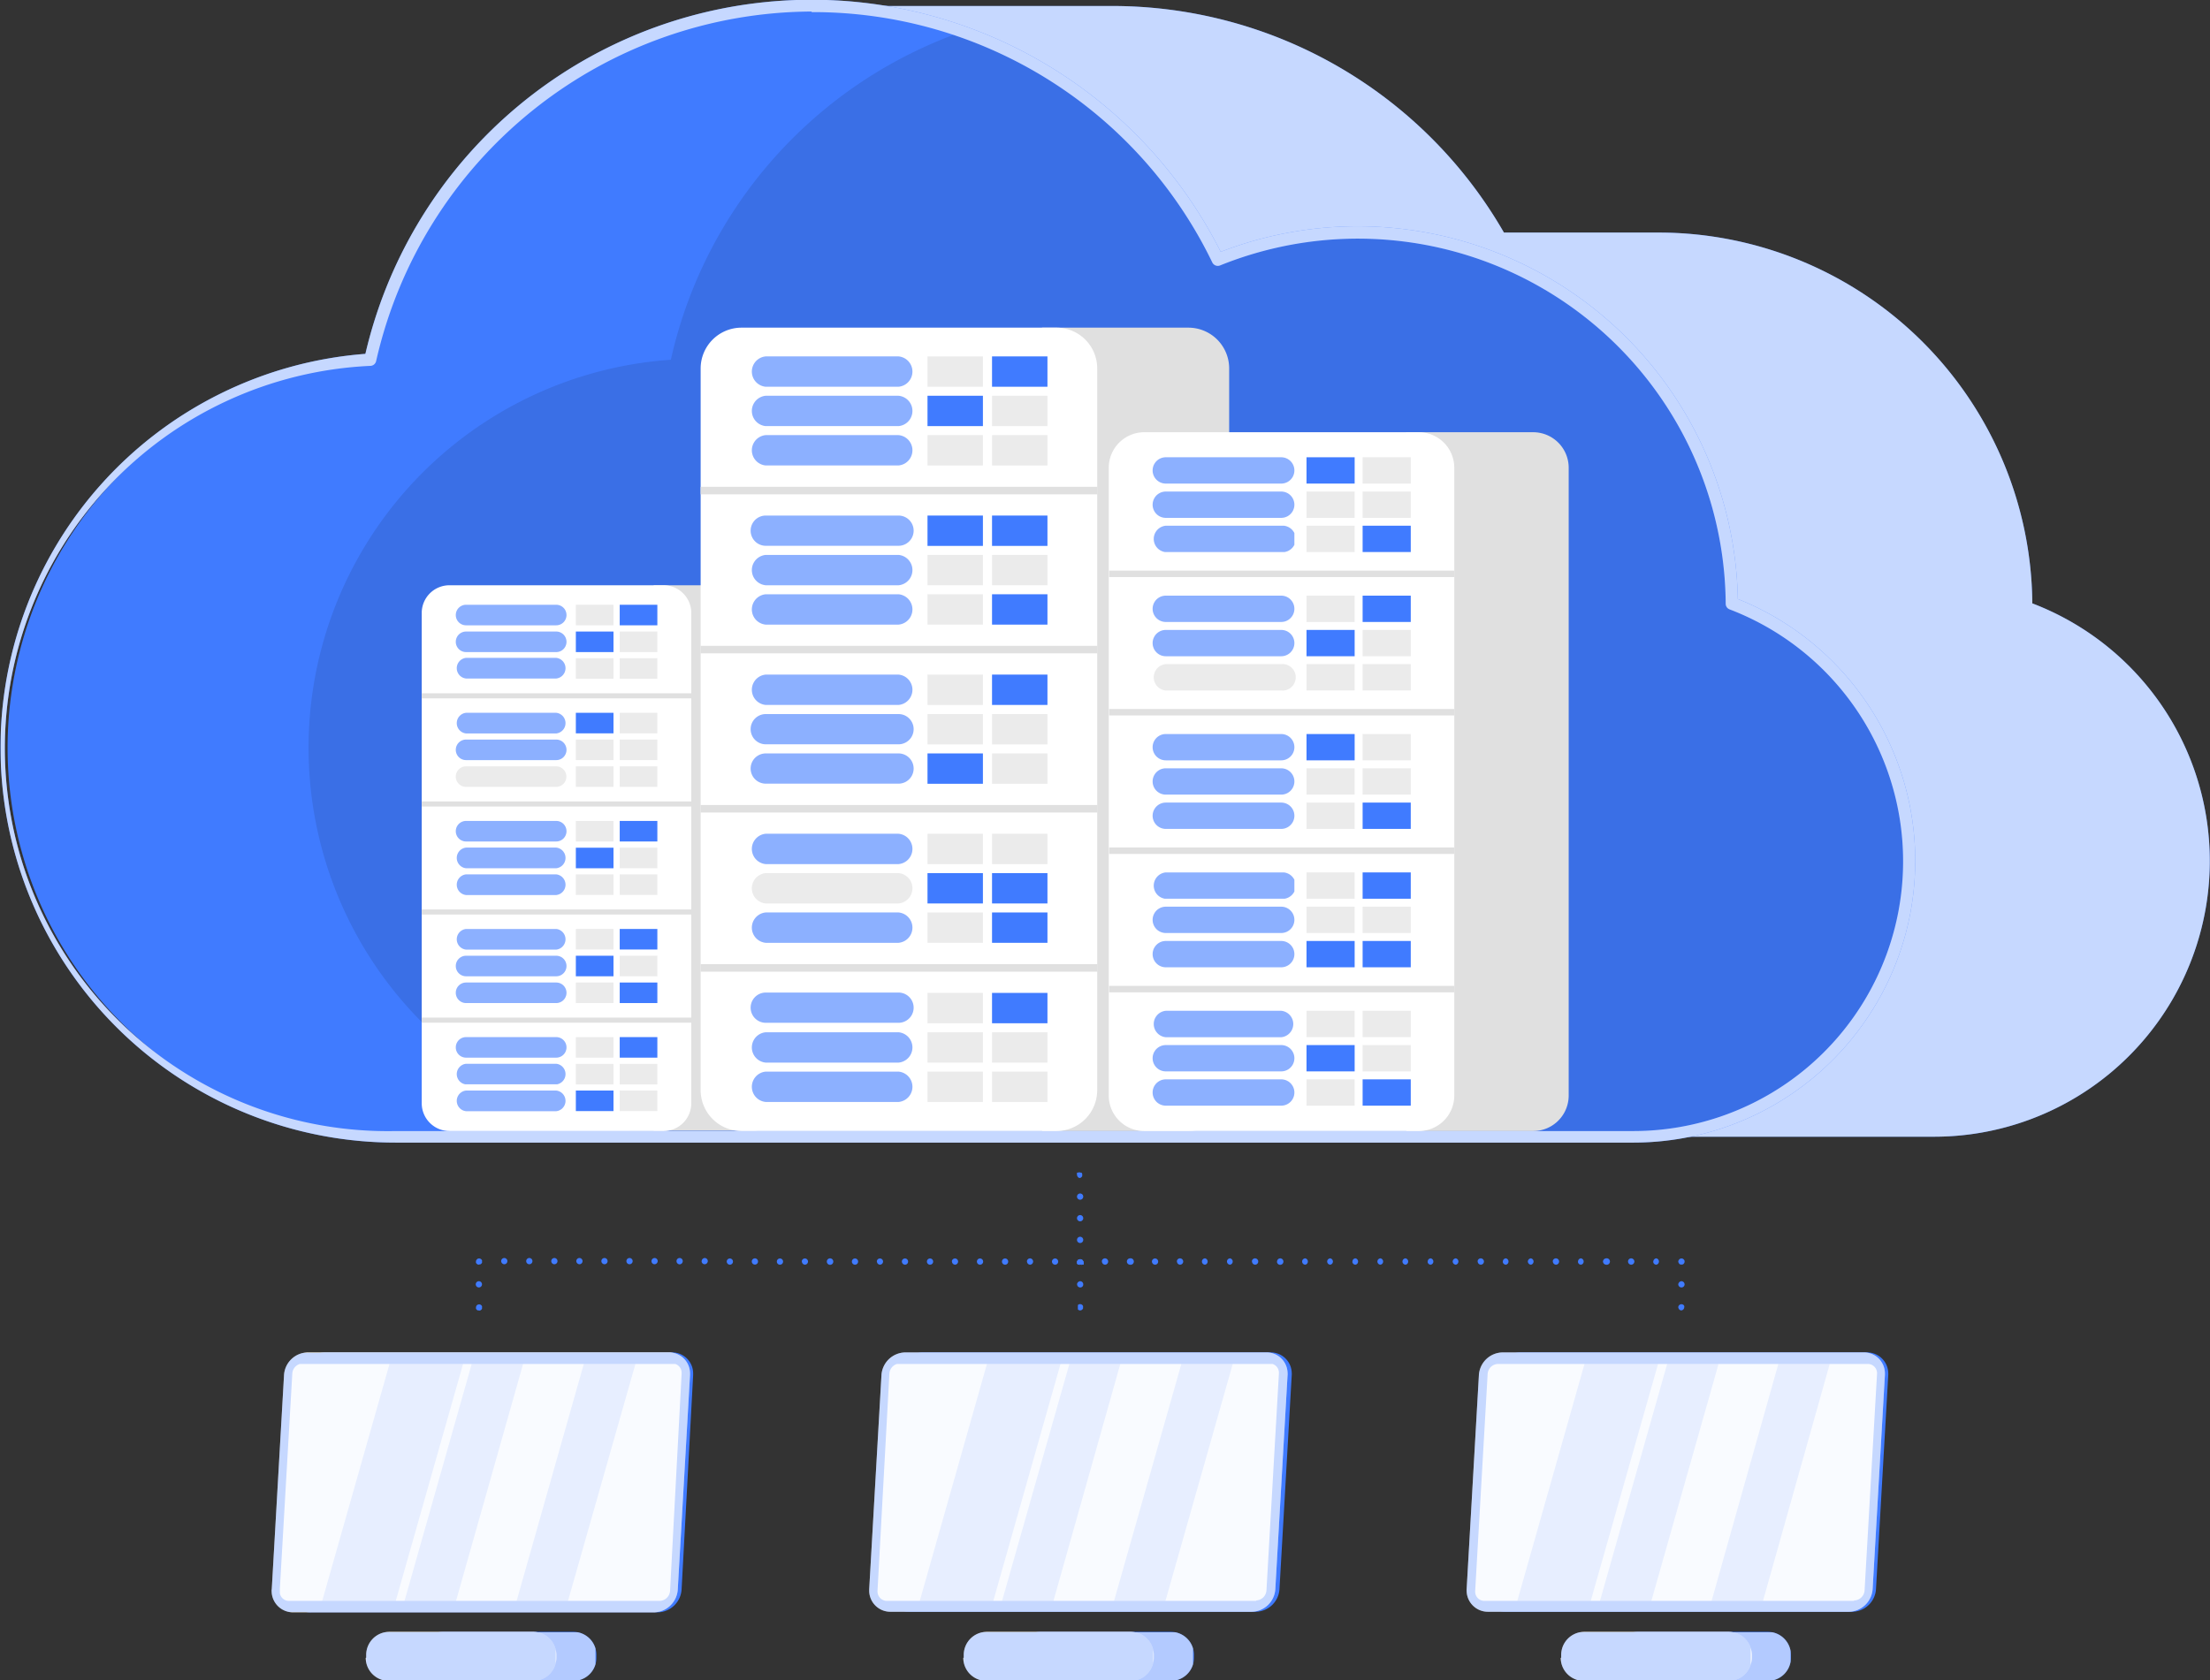
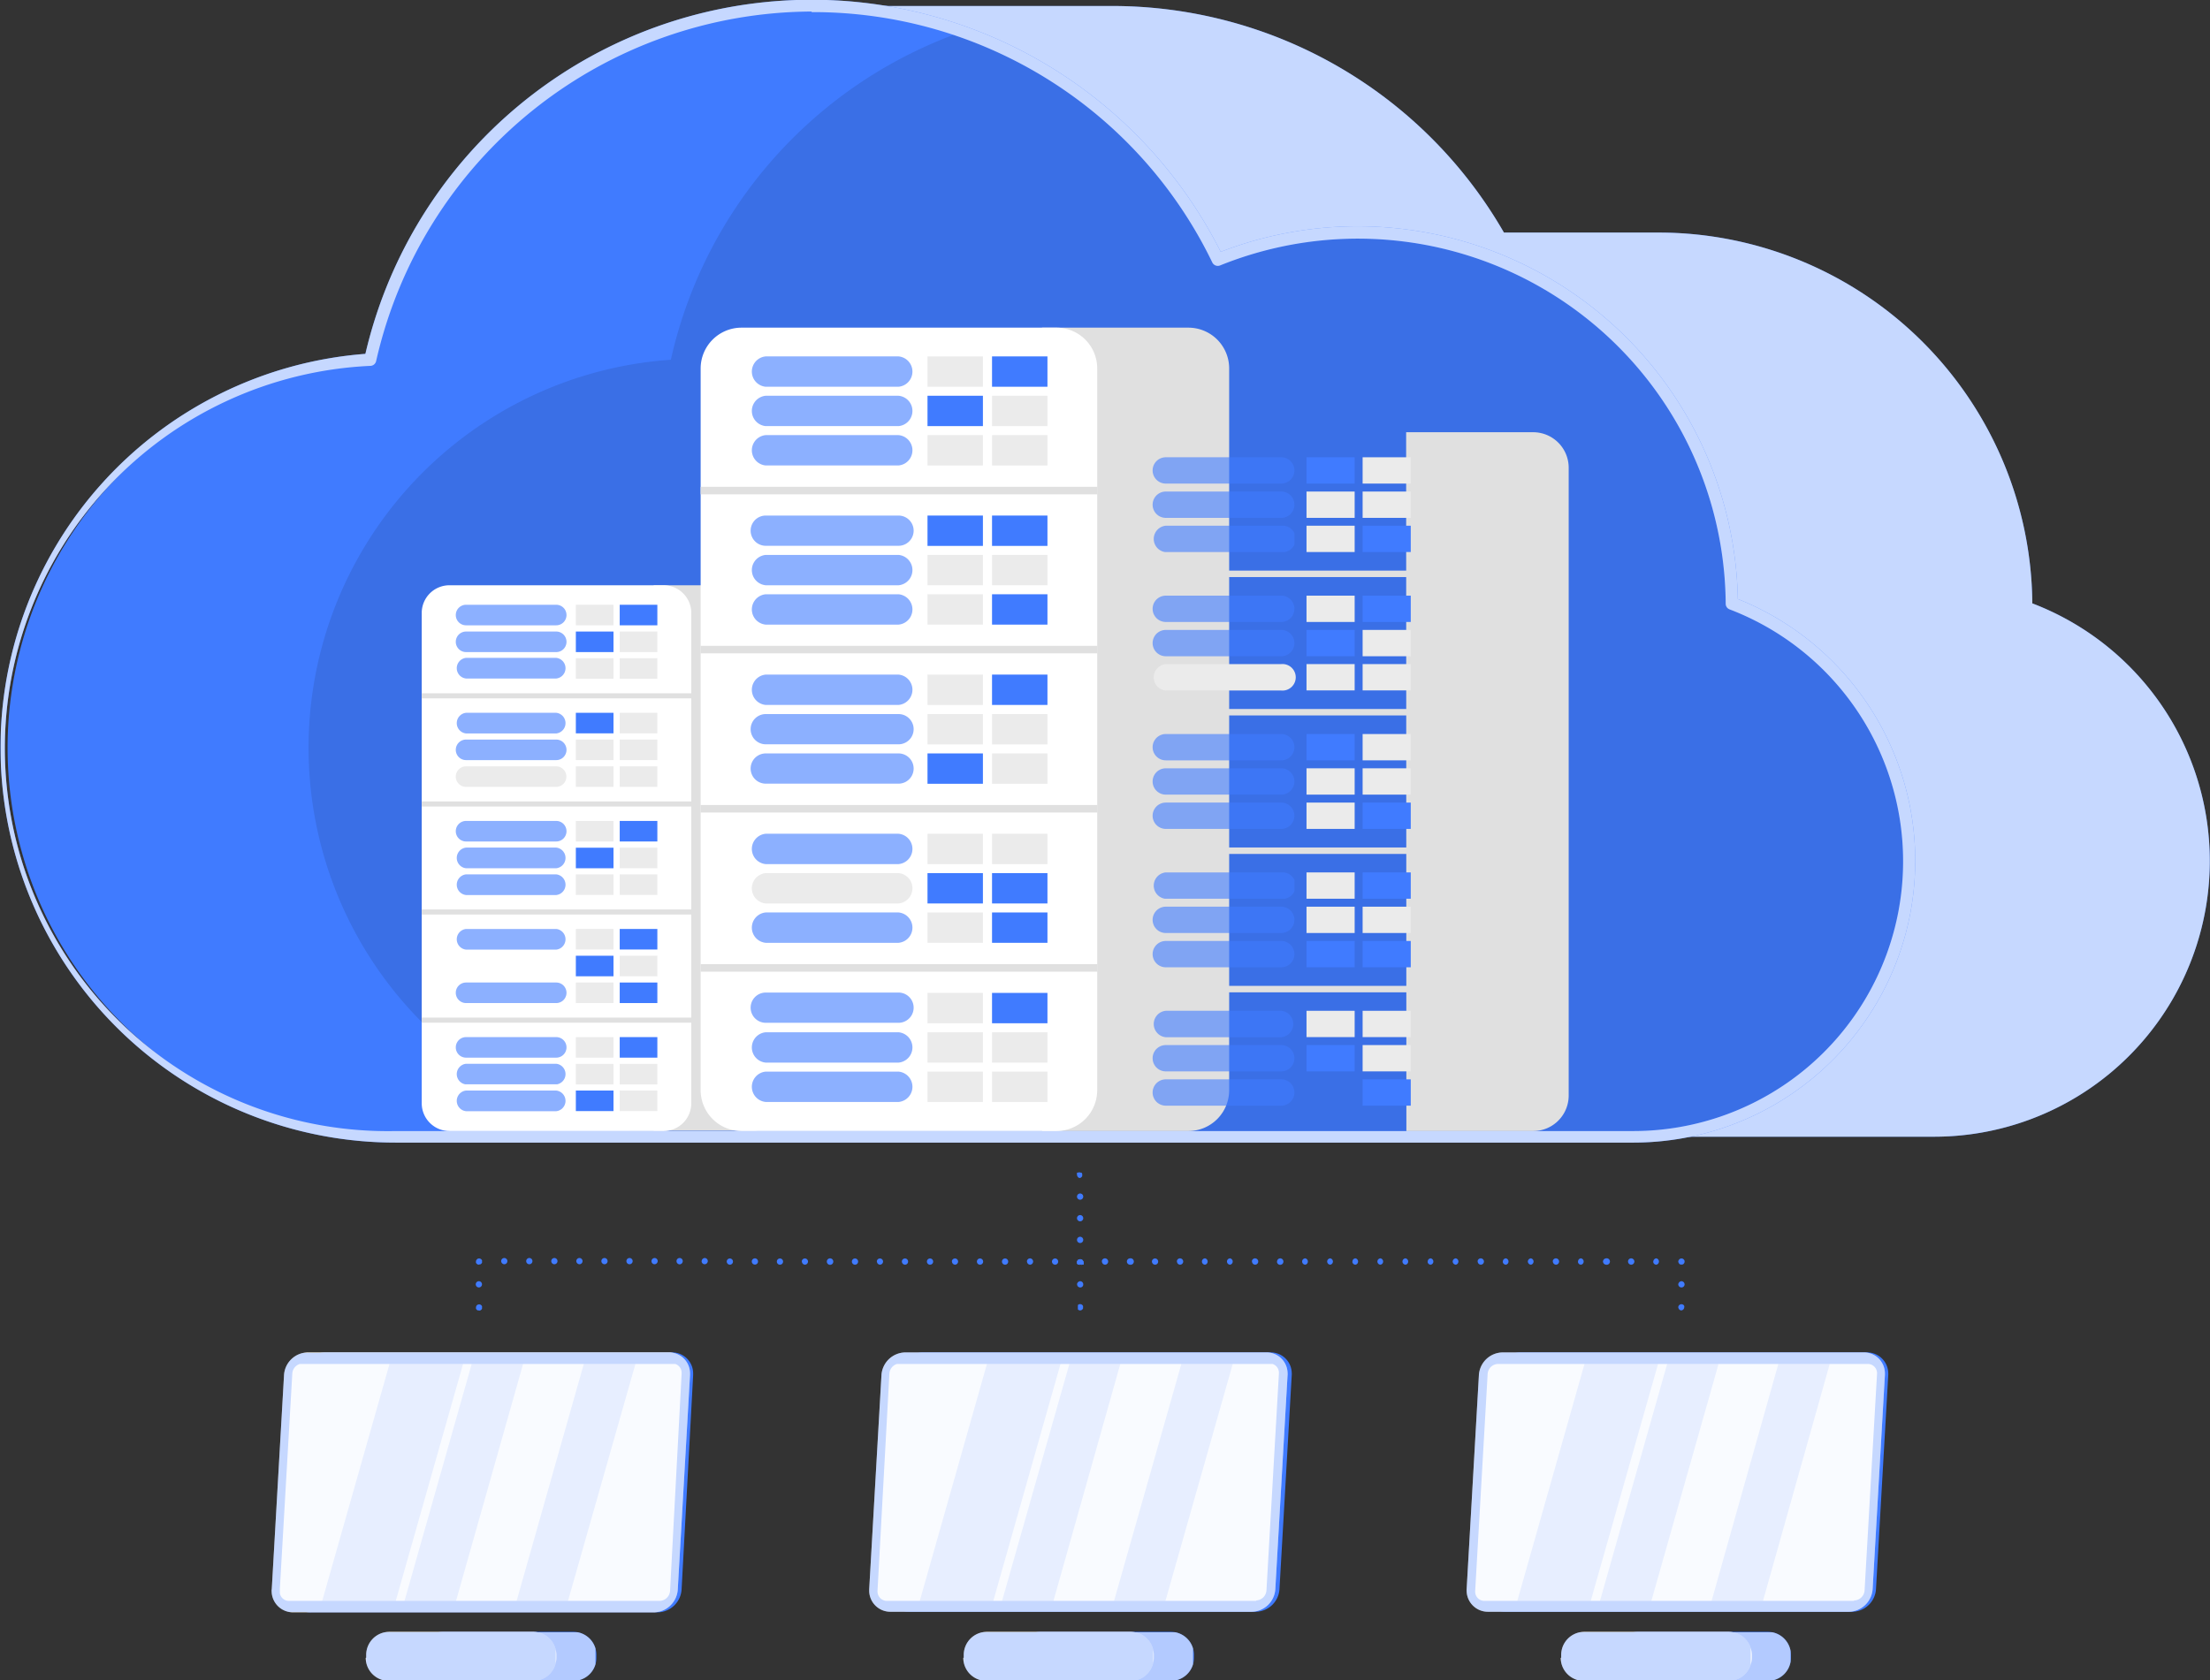
<svg xmlns="http://www.w3.org/2000/svg" viewBox="0 0 191.43 145.6">
  <rect x="0" y="0" width="191.43" height="145.6" fill="#333333" stroke="none" />
  <defs>
    <style>.cls-1{fill:none;}.cls-2{clip-path:url(#clip-path);}.cls-3{fill:#407bff;}.cls-4{fill:#fff;}.cls-5{opacity:0.3;}.cls-6{clip-path:url(#clip-path-3);}.cls-7{opacity:0.6;}.cls-8{clip-path:url(#clip-path-4);}.cls-9{clip-path:url(#clip-path-5);}.cls-10{opacity:0.9;}.cls-11{clip-path:url(#clip-path-6);}.cls-12{opacity:0.1;}.cls-13{clip-path:url(#clip-path-7);}.cls-14{clip-path:url(#clip-path-8);}.cls-15{clip-path:url(#clip-path-9);}.cls-16{clip-path:url(#clip-path-10);}.cls-17{clip-path:url(#clip-path-11);}.cls-18{clip-path:url(#clip-path-12);}.cls-19{clip-path:url(#clip-path-13);}.cls-20{clip-path:url(#clip-path-14);}.cls-21{clip-path:url(#clip-path-15);}.cls-22{clip-path:url(#clip-path-16);}.cls-23{clip-path:url(#clip-path-17);}.cls-24{clip-path:url(#clip-path-18);}.cls-25{clip-path:url(#clip-path-19);}.cls-26{clip-path:url(#clip-path-20);}.cls-27{clip-path:url(#clip-path-21);}.cls-28{clip-path:url(#clip-path-22);}.cls-29{clip-path:url(#clip-path-23);}.cls-30{opacity:0.7;}.cls-31{clip-path:url(#clip-path-26);}.cls-32{clip-path:url(#clip-path-27);}.cls-33{clip-path:url(#clip-path-28);}.cls-34{clip-path:url(#clip-path-30);}.cls-35{fill:#e0e0e0;}.cls-36{clip-path:url(#clip-path-31);}.cls-37{clip-path:url(#clip-path-32);}.cls-38{clip-path:url(#clip-path-33);}.cls-39{fill:#ebebeb;}.cls-40{clip-path:url(#clip-path-34);}.cls-41{clip-path:url(#clip-path-35);}.cls-42{clip-path:url(#clip-path-36);}.cls-43{clip-path:url(#clip-path-37);}.cls-44{clip-path:url(#clip-path-38);}.cls-45{clip-path:url(#clip-path-39);}.cls-46{clip-path:url(#clip-path-40);}.cls-47{clip-path:url(#clip-path-41);}.cls-48{clip-path:url(#clip-path-42);}.cls-49{clip-path:url(#clip-path-43);}.cls-50{clip-path:url(#clip-path-44);}.cls-51{clip-path:url(#clip-path-45);}.cls-52{clip-path:url(#clip-path-46);}.cls-53{clip-path:url(#clip-path-47);}.cls-54{clip-path:url(#clip-path-48);}.cls-55{clip-path:url(#clip-path-49);}.cls-56{clip-path:url(#clip-path-50);}.cls-57{clip-path:url(#clip-path-51);}.cls-58{clip-path:url(#clip-path-52);}.cls-59{clip-path:url(#clip-path-53);}.cls-60{clip-path:url(#clip-path-54);}.cls-61{clip-path:url(#clip-path-55);}.cls-62{clip-path:url(#clip-path-56);}.cls-63{clip-path:url(#clip-path-57);}.cls-64{clip-path:url(#clip-path-58);}.cls-65{clip-path:url(#clip-path-59);}.cls-66{clip-path:url(#clip-path-60);}.cls-67{clip-path:url(#clip-path-61);}.cls-68{clip-path:url(#clip-path-62);}.cls-69{clip-path:url(#clip-path-63);}.cls-70{clip-path:url(#clip-path-64);}.cls-71{clip-path:url(#clip-path-65);}.cls-72{clip-path:url(#clip-path-66);}.cls-73{clip-path:url(#clip-path-67);}.cls-74{clip-path:url(#clip-path-68);}.cls-75{clip-path:url(#clip-path-69);}.cls-76{clip-path:url(#clip-path-70);}.cls-77{clip-path:url(#clip-path-71);}.cls-78{clip-path:url(#clip-path-72);}</style>
    <clipPath id="clip-path" transform="translate(0.04 0)">
      <rect class="cls-1" width="191.39" height="145.6" />
    </clipPath>
    <clipPath id="clip-path-3" transform="translate(0.04 0)">
      <rect class="cls-1" x="23.49" y="117.23" width="36.24" height="22.43" />
    </clipPath>
    <clipPath id="clip-path-4" transform="translate(0.04 0)">
      <rect class="cls-1" x="36.32" y="141.43" width="15.22" height="4.16" />
    </clipPath>
    <clipPath id="clip-path-5" transform="translate(0.04 0)">
      <rect class="cls-1" x="31.68" y="141.43" width="16.42" height="4.16" />
    </clipPath>
    <clipPath id="clip-path-6" transform="translate(0.04 0)">
      <rect class="cls-1" x="24.2" y="118.18" width="34.83" height="20.53" />
    </clipPath>
    <clipPath id="clip-path-7" transform="translate(0.04 0)">
      <rect class="cls-1" x="27.87" y="118.18" width="12.19" height="20.53" />
    </clipPath>
    <clipPath id="clip-path-8" transform="translate(0.04 0)">
      <rect class="cls-1" x="35.01" y="118.18" width="10.27" height="20.53" />
    </clipPath>
    <clipPath id="clip-path-9" transform="translate(0.04 0)">
      <rect class="cls-1" x="44.71" y="118.18" width="10.27" height="20.53" />
    </clipPath>
    <clipPath id="clip-path-10" transform="translate(0.04 0)">
      <rect class="cls-1" x="75.25" y="117.23" width="36.24" height="22.43" />
    </clipPath>
    <clipPath id="clip-path-11" transform="translate(0.04 0)">
      <rect class="cls-1" x="88.08" y="141.43" width="15.22" height="4.16" />
    </clipPath>
    <clipPath id="clip-path-12" transform="translate(0.04 0)">
      <rect class="cls-1" x="83.44" y="141.43" width="16.42" height="4.16" />
    </clipPath>
    <clipPath id="clip-path-13" transform="translate(0.04 0)">
      <rect class="cls-1" x="75.95" y="118.18" width="34.83" height="20.53" />
    </clipPath>
    <clipPath id="clip-path-14" transform="translate(0.04 0)">
      <rect class="cls-1" x="79.63" y="118.18" width="12.19" height="20.53" />
    </clipPath>
    <clipPath id="clip-path-15" transform="translate(0.04 0)">
      <rect class="cls-1" x="86.76" y="118.18" width="10.27" height="20.53" />
    </clipPath>
    <clipPath id="clip-path-16" transform="translate(0.04 0)">
      <rect class="cls-1" x="96.46" y="118.18" width="10.27" height="20.53" />
    </clipPath>
    <clipPath id="clip-path-17" transform="translate(0.04 0)">
      <rect class="cls-1" x="127" y="117.23" width="36.24" height="22.43" />
    </clipPath>
    <clipPath id="clip-path-18" transform="translate(0.04 0)">
      <rect class="cls-1" x="139.84" y="141.43" width="15.22" height="4.16" />
    </clipPath>
    <clipPath id="clip-path-19" transform="translate(0.04 0)">
      <rect class="cls-1" x="135.19" y="141.43" width="16.42" height="4.16" />
    </clipPath>
    <clipPath id="clip-path-20" transform="translate(0.04 0)">
      <rect class="cls-1" x="127.71" y="118.18" width="34.83" height="20.53" />
    </clipPath>
    <clipPath id="clip-path-21" transform="translate(0.04 0)">
      <rect class="cls-1" x="131.39" y="118.18" width="12.19" height="20.53" />
    </clipPath>
    <clipPath id="clip-path-22" transform="translate(0.04 0)">
      <rect class="cls-1" x="138.52" y="118.18" width="10.27" height="20.53" />
    </clipPath>
    <clipPath id="clip-path-23" transform="translate(0.04 0)">
      <rect class="cls-1" x="148.22" y="118.18" width="10.27" height="20.53" />
    </clipPath>
    <clipPath id="clip-path-26" transform="translate(0.04 0)">
      <rect class="cls-1" x="26.57" y="0.52" width="164.82" height="97.97" />
    </clipPath>
    <clipPath id="clip-path-27" transform="translate(0.04 0)">
      <path class="cls-1" d="M32,31.17a33.7,33.7,0,0,0,2.19,67.32H141.46A23.89,23.89,0,0,0,150,52.28a32.41,32.41,0,0,0-44.53-29.77A39.16,39.16,0,0,0,32,31.17" />
    </clipPath>
    <clipPath id="clip-path-28" transform="translate(0.04 0)">
      <rect class="cls-1" x="26.57" y="0.53" width="164.82" height="97.97" />
    </clipPath>
    <clipPath id="clip-path-30" transform="translate(0.04 0)">
      <rect class="cls-1" width="165.87" height="99.02" />
    </clipPath>
    <clipPath id="clip-path-31" transform="translate(0.04 0)">
      <rect class="cls-1" x="39.43" y="57.03" width="9.59" height="1.78" />
    </clipPath>
    <clipPath id="clip-path-32" transform="translate(0.04 0)">
      <rect class="cls-1" x="39.43" y="54.72" width="9.59" height="1.78" />
    </clipPath>
    <clipPath id="clip-path-33" transform="translate(0.04 0)">
      <rect class="cls-1" x="39.43" y="52.4" width="9.59" height="1.78" />
    </clipPath>
    <clipPath id="clip-path-34" transform="translate(0.04 0)">
      <rect class="cls-1" x="39.43" y="64.08" width="9.59" height="1.78" />
    </clipPath>
    <clipPath id="clip-path-35" transform="translate(0.04 0)">
      <rect class="cls-1" x="39.43" y="61.76" width="9.59" height="1.78" />
    </clipPath>
    <clipPath id="clip-path-36" transform="translate(0.04 0)">
      <rect class="cls-1" x="39.43" y="75.76" width="9.59" height="1.78" />
    </clipPath>
    <clipPath id="clip-path-37" transform="translate(0.04 0)">
      <rect class="cls-1" x="39.43" y="73.44" width="9.59" height="1.78" />
    </clipPath>
    <clipPath id="clip-path-38" transform="translate(0.04 0)">
      <rect class="cls-1" x="39.43" y="71.13" width="9.59" height="1.78" />
    </clipPath>
    <clipPath id="clip-path-39" transform="translate(0.04 0)">
      <rect class="cls-1" x="39.43" y="85.13" width="9.59" height="1.78" />
    </clipPath>
    <clipPath id="clip-path-40" transform="translate(0.04 0)">
-       <rect class="cls-1" x="39.43" y="82.81" width="9.59" height="1.78" />
-     </clipPath>
+       </clipPath>
    <clipPath id="clip-path-41" transform="translate(0.04 0)">
      <rect class="cls-1" x="39.43" y="80.49" width="9.59" height="1.78" />
    </clipPath>
    <clipPath id="clip-path-42" transform="translate(0.04 0)">
      <rect class="cls-1" x="39.43" y="94.49" width="9.59" height="1.78" />
    </clipPath>
    <clipPath id="clip-path-43" transform="translate(0.04 0)">
      <rect class="cls-1" x="39.43" y="92.17" width="9.59" height="1.78" />
    </clipPath>
    <clipPath id="clip-path-44" transform="translate(0.04 0)">
      <rect class="cls-1" x="39.43" y="89.86" width="9.59" height="1.78" />
    </clipPath>
    <clipPath id="clip-path-45" transform="translate(0.04 0)">
      <rect class="cls-1" x="64.98" y="37.7" width="14.12" height="2.63" />
    </clipPath>
    <clipPath id="clip-path-46" transform="translate(0.04 0)">
      <rect class="cls-1" x="64.98" y="34.29" width="14.12" height="2.63" />
    </clipPath>
    <clipPath id="clip-path-47" transform="translate(0.04 0)">
      <rect class="cls-1" x="64.98" y="30.88" width="14.12" height="2.63" />
    </clipPath>
    <clipPath id="clip-path-48" transform="translate(0.04 0)">
      <rect class="cls-1" x="64.98" y="51.49" width="14.12" height="2.63" />
    </clipPath>
    <clipPath id="clip-path-49" transform="translate(0.04 0)">
      <rect class="cls-1" x="64.98" y="48.08" width="14.12" height="2.63" />
    </clipPath>
    <clipPath id="clip-path-50" transform="translate(0.04 0)">
      <rect class="cls-1" x="64.98" y="44.67" width="14.12" height="2.63" />
    </clipPath>
    <clipPath id="clip-path-51" transform="translate(0.04 0)">
      <rect class="cls-1" x="64.98" y="65.28" width="14.12" height="2.63" />
    </clipPath>
    <clipPath id="clip-path-52" transform="translate(0.04 0)">
      <rect class="cls-1" x="64.98" y="61.87" width="14.12" height="2.63" />
    </clipPath>
    <clipPath id="clip-path-53" transform="translate(0.04 0)">
      <rect class="cls-1" x="64.98" y="58.45" width="14.12" height="2.63" />
    </clipPath>
    <clipPath id="clip-path-54" transform="translate(0.04 0)">
      <rect class="cls-1" x="64.98" y="79.06" width="14.12" height="2.63" />
    </clipPath>
    <clipPath id="clip-path-55" transform="translate(0.04 0)">
      <rect class="cls-1" x="64.98" y="72.24" width="14.12" height="2.63" />
    </clipPath>
    <clipPath id="clip-path-56" transform="translate(0.04 0)">
      <rect class="cls-1" x="64.98" y="92.85" width="14.12" height="2.63" />
    </clipPath>
    <clipPath id="clip-path-57" transform="translate(0.04 0)">
      <rect class="cls-1" x="64.98" y="89.44" width="14.12" height="2.63" />
    </clipPath>
    <clipPath id="clip-path-58" transform="translate(0.04 0)">
      <rect class="cls-1" x="64.98" y="86.03" width="14.12" height="2.63" />
    </clipPath>
    <clipPath id="clip-path-59" transform="translate(0.04 0)">
      <rect class="cls-1" x="99.8" y="45.55" width="12.28" height="2.28" />
    </clipPath>
    <clipPath id="clip-path-60" transform="translate(0.04 0)">
      <rect class="cls-1" x="99.8" y="42.59" width="12.28" height="2.28" />
    </clipPath>
    <clipPath id="clip-path-61" transform="translate(0.04 0)">
      <rect class="cls-1" x="99.8" y="39.62" width="12.28" height="2.28" />
    </clipPath>
    <clipPath id="clip-path-62" transform="translate(0.04 0)">
      <rect class="cls-1" x="99.8" y="54.58" width="12.28" height="2.28" />
    </clipPath>
    <clipPath id="clip-path-63" transform="translate(0.04 0)">
      <rect class="cls-1" x="99.8" y="51.61" width="12.28" height="2.28" />
    </clipPath>
    <clipPath id="clip-path-64" transform="translate(0.04 0)">
      <rect class="cls-1" x="99.8" y="69.53" width="12.28" height="2.28" />
    </clipPath>
    <clipPath id="clip-path-65" transform="translate(0.04 0)">
      <rect class="cls-1" x="99.8" y="66.57" width="12.28" height="2.28" />
    </clipPath>
    <clipPath id="clip-path-66" transform="translate(0.04 0)">
      <rect class="cls-1" x="99.8" y="63.6" width="12.28" height="2.28" />
    </clipPath>
    <clipPath id="clip-path-67" transform="translate(0.04 0)">
      <rect class="cls-1" x="99.8" y="81.53" width="12.28" height="2.28" />
    </clipPath>
    <clipPath id="clip-path-68" transform="translate(0.04 0)">
      <rect class="cls-1" x="99.8" y="78.56" width="12.28" height="2.28" />
    </clipPath>
    <clipPath id="clip-path-69" transform="translate(0.04 0)">
      <rect class="cls-1" x="99.8" y="75.59" width="12.28" height="2.28" />
    </clipPath>
    <clipPath id="clip-path-70" transform="translate(0.04 0)">
      <rect class="cls-1" x="99.8" y="93.52" width="12.28" height="2.28" />
    </clipPath>
    <clipPath id="clip-path-71" transform="translate(0.04 0)">
      <rect class="cls-1" x="99.8" y="90.55" width="12.28" height="2.28" />
    </clipPath>
    <clipPath id="clip-path-72" transform="translate(0.04 0)">
      <rect class="cls-1" x="99.8" y="87.58" width="12.28" height="2.28" />
    </clipPath>
  </defs>
  <g id="Layer_2" data-name="Layer 2">
    <g id="Layer_1-2" data-name="Layer 1">
      <g class="cls-2">
        <g id="Group_765" data-name="Group 765">
          <g id="Group_621" data-name="Group 621">
            <g class="cls-2">
              <g id="Group_620" data-name="Group 620">
                <path id="Path_1943" data-name="Path 1943" class="cls-3" d="M25,137.7l1.05-18.52a2.1,2.1,0,0,1,2.08-2h30A1.82,1.82,0,0,1,60,119v.15L59,137.7a2.11,2.11,0,0,1-2.07,2h-30A1.83,1.83,0,0,1,25,137.85v-.15" transform="translate(0.04 0)" />
                <path id="Path_1944" data-name="Path 1944" class="cls-4" d="M23.5,137.7l1.06-18.52a2.09,2.09,0,0,1,2.07-2H57.88a1.82,1.82,0,0,1,1.85,1.8v.15L58.67,137.7a2.11,2.11,0,0,1-2.08,2H25.35a1.85,1.85,0,0,1-1.86-1.81.76.76,0,0,1,0-.15" transform="translate(0.04 0)" />
                <g id="Group_559" data-name="Group 559" class="cls-5">
                  <g id="Group_558" data-name="Group 558">
                    <g class="cls-6">
                      <g id="Group_557" data-name="Group 557">
                        <path id="Path_1945" data-name="Path 1945" class="cls-3" d="M23.5,137.7l1.06-18.52a2.09,2.09,0,0,1,2.07-2H57.88a1.82,1.82,0,0,1,1.85,1.8v.15L58.67,137.7a2.11,2.11,0,0,1-2.08,2H25.35a1.85,1.85,0,0,1-1.86-1.81.76.76,0,0,1,0-.15" transform="translate(0.04 0)" />
                      </g>
                    </g>
                  </g>
                </g>
                <path id="Path_1946" data-name="Path 1946" class="cls-3" d="M36.32,143.64v-.25a2,2,0,0,1,2-2h11.3a2,2,0,0,1,2,2v.25a2,2,0,0,1-1.95,2H38.28a2,2,0,0,1-2-2" transform="translate(0.04 0)" />
                <g id="Group_562" data-name="Group 562" class="cls-7">
                  <g id="Group_561" data-name="Group 561">
                    <g class="cls-8">
                      <g id="Group_560" data-name="Group 560">
                        <path id="Path_1947" data-name="Path 1947" class="cls-4" d="M36.32,143.64v-.25a2,2,0,0,1,2-2h11.3a2,2,0,0,1,2,2v.25a2,2,0,0,1-1.95,2H38.28a2,2,0,0,1-2-2" transform="translate(0.04 0)" />
                      </g>
                    </g>
                  </g>
                </g>
                <path id="Path_1948" data-name="Path 1948" class="cls-4" d="M31.68,143.64v-.25a2,2,0,0,1,2-2H46.15a2,2,0,0,1,2,2v.25a2,2,0,0,1-2,2H33.64a2,2,0,0,1-2-2" transform="translate(0.04 0)" />
                <g id="Group_565" data-name="Group 565" class="cls-5">
                  <g id="Group_564" data-name="Group 564">
                    <g class="cls-9">
                      <g id="Group_563" data-name="Group 563">
                        <path id="Path_1949" data-name="Path 1949" class="cls-3" d="M31.68,143.64v-.25a2,2,0,0,1,2-2H46.15a2,2,0,0,1,2,2v.25a2,2,0,0,1-2,2H33.64a2,2,0,0,1-2-2" transform="translate(0.04 0)" />
                      </g>
                    </g>
                  </g>
                </g>
                <g id="Group_568" data-name="Group 568" class="cls-10">
                  <g id="Group_567" data-name="Group 567">
                    <g class="cls-11">
                      <g id="Group_566" data-name="Group 566">
                        <path id="Path_1950" data-name="Path 1950" class="cls-4" d="M57,138.71H25a.8.8,0,0,1-.81-.8v-.07L25.28,119a.92.92,0,0,1,.91-.86h32A.8.8,0,0,1,59,119a.17.17,0,0,1,0,.07L58,137.84a.93.93,0,0,1-.92.87" transform="translate(0.04 0)" />
                      </g>
                    </g>
                  </g>
                </g>
                <g id="Group_571" data-name="Group 571" class="cls-12">
                  <g id="Group_570" data-name="Group 570">
                    <g class="cls-13">
                      <g id="Group_569" data-name="Group 569">
                        <path id="Path_1951" data-name="Path 1951" class="cls-3" d="M34.24,138.71H27.87l5.83-20.53h6.37Z" transform="translate(0.04 0)" />
                      </g>
                    </g>
                  </g>
                </g>
                <g id="Group_574" data-name="Group 574" class="cls-12">
                  <g id="Group_573" data-name="Group 573">
                    <g class="cls-14">
                      <g id="Group_572" data-name="Group 572">
                        <path id="Path_1952" data-name="Path 1952" class="cls-3" d="M39.46,138.71H35l5.82-20.53h4.45Z" transform="translate(0.04 0)" />
                      </g>
                    </g>
                  </g>
                </g>
                <g id="Group_577" data-name="Group 577" class="cls-12">
                  <g id="Group_576" data-name="Group 576">
                    <g class="cls-15">
                      <g id="Group_575" data-name="Group 575">
                        <path id="Path_1953" data-name="Path 1953" class="cls-3" d="M49.16,138.71H44.71l5.82-20.53H55Z" transform="translate(0.04 0)" />
                      </g>
                    </g>
                  </g>
                </g>
                <path id="Path_1954" data-name="Path 1954" class="cls-3" d="M76.77,137.7l1.06-18.52a2.1,2.1,0,0,1,2.07-2H110a1.82,1.82,0,0,1,1.85,1.8.86.86,0,0,1,0,.16l-1.06,18.51a2.09,2.09,0,0,1-2.07,2h-30a1.83,1.83,0,0,1-1.85-1.81v-.15" transform="translate(0.04 0)" />
                <path id="Path_1955" data-name="Path 1955" class="cls-4" d="M75.25,137.7l1.06-18.52a2.1,2.1,0,0,1,2.07-2h31.26a1.82,1.82,0,0,1,1.85,1.8.76.76,0,0,1,0,.15l-1.06,18.52a2.09,2.09,0,0,1-2.07,2H77.1a1.83,1.83,0,0,1-1.85-1.81v-.15" transform="translate(0.04 0)" />
                <g id="Group_580" data-name="Group 580" class="cls-5">
                  <g id="Group_579" data-name="Group 579">
                    <g class="cls-16">
                      <g id="Group_578" data-name="Group 578">
                        <path id="Path_1956" data-name="Path 1956" class="cls-3" d="M75.25,137.7l1.06-18.52a2.1,2.1,0,0,1,2.07-2h31.26a1.82,1.82,0,0,1,1.85,1.8.76.76,0,0,1,0,.15l-1.06,18.52a2.09,2.09,0,0,1-2.07,2H77.1a1.83,1.83,0,0,1-1.85-1.81v-.15" transform="translate(0.04 0)" />
                      </g>
                    </g>
                  </g>
                </g>
                <path id="Path_1957" data-name="Path 1957" class="cls-3" d="M88.08,143.64v-.25a2,2,0,0,1,2-2h11.3a2,2,0,0,1,2,2v.25a2,2,0,0,1-2,2H90a2,2,0,0,1-2-2" transform="translate(0.04 0)" />
                <g id="Group_583" data-name="Group 583" class="cls-7">
                  <g id="Group_582" data-name="Group 582">
                    <g class="cls-17">
                      <g id="Group_581" data-name="Group 581">
                        <path id="Path_1958" data-name="Path 1958" class="cls-4" d="M88.08,143.64v-.25a2,2,0,0,1,2-2h11.3a2,2,0,0,1,2,2v.25a2,2,0,0,1-2,2H90a2,2,0,0,1-2-2" transform="translate(0.04 0)" />
                      </g>
                    </g>
                  </g>
                </g>
                <path id="Path_1959" data-name="Path 1959" class="cls-4" d="M83.44,143.64v-.25a2,2,0,0,1,2-2H97.9a2,2,0,0,1,2,2v.25a2,2,0,0,1-2,2H85.4a2,2,0,0,1-2-2" transform="translate(0.04 0)" />
                <g id="Group_586" data-name="Group 586" class="cls-5">
                  <g id="Group_585" data-name="Group 585">
                    <g class="cls-18">
                      <g id="Group_584" data-name="Group 584">
                        <path id="Path_1960" data-name="Path 1960" class="cls-3" d="M83.44,143.64v-.25a2,2,0,0,1,2-2H97.9a2,2,0,0,1,2,2v.25a2,2,0,0,1-2,2H85.4a2,2,0,0,1-2-2" transform="translate(0.04 0)" />
                      </g>
                    </g>
                  </g>
                </g>
                <g id="Group_589" data-name="Group 589" class="cls-10">
                  <g id="Group_588" data-name="Group 588">
                    <g class="cls-19">
                      <g id="Group_587" data-name="Group 587">
                        <path id="Path_1961" data-name="Path 1961" class="cls-4" d="M108.79,138.71h-32a.82.82,0,0,1-.82-.8.2.2,0,0,1,0-.07L77,119a.93.93,0,0,1,.92-.86h32a.8.8,0,0,1,.82.79V119l-1.08,18.8a.93.93,0,0,1-.91.87" transform="translate(0.04 0)" />
                      </g>
                    </g>
                  </g>
                </g>
                <g id="Group_592" data-name="Group 592" class="cls-12">
                  <g id="Group_591" data-name="Group 591">
                    <g class="cls-20">
                      <g id="Group_590" data-name="Group 590">
                        <path id="Path_1962" data-name="Path 1962" class="cls-3" d="M86,138.71H79.63l5.82-20.53h6.37Z" transform="translate(0.04 0)" />
                      </g>
                    </g>
                  </g>
                </g>
                <g id="Group_595" data-name="Group 595" class="cls-12">
                  <g id="Group_594" data-name="Group 594">
                    <g class="cls-21">
                      <g id="Group_593" data-name="Group 593">
                        <path id="Path_1963" data-name="Path 1963" class="cls-3" d="M91.21,138.71H86.76l5.83-20.53H97Z" transform="translate(0.04 0)" />
                      </g>
                    </g>
                  </g>
                </g>
                <g id="Group_598" data-name="Group 598" class="cls-12">
                  <g id="Group_597" data-name="Group 597">
                    <g class="cls-22">
                      <g id="Group_596" data-name="Group 596">
                        <path id="Path_1964" data-name="Path 1964" class="cls-3" d="M100.91,138.71H96.46l5.83-20.53h4.45Z" transform="translate(0.04 0)" />
                      </g>
                    </g>
                  </g>
                </g>
                <path id="Path_1965" data-name="Path 1965" class="cls-3" d="M128.53,137.7l1.06-18.52a2.09,2.09,0,0,1,2.07-2h30a1.83,1.83,0,0,1,1.86,1.8.76.76,0,0,1,0,.15l-1.06,18.52a2.09,2.09,0,0,1-2.07,2h-30a1.83,1.83,0,0,1-1.85-1.81.76.76,0,0,1,0-.15" transform="translate(0.04 0)" />
                <path id="Path_1966" data-name="Path 1966" class="cls-4" d="M127,137.7l1.06-18.52a2.09,2.09,0,0,1,2.07-2h31.25a1.82,1.82,0,0,1,1.85,1.8v.15l-1.06,18.52a2.11,2.11,0,0,1-2.07,2H128.86a1.84,1.84,0,0,1-1.86-1.81.76.76,0,0,1,0-.15" transform="translate(0.04 0)" />
                <g id="Group_601" data-name="Group 601" class="cls-5">
                  <g id="Group_600" data-name="Group 600">
                    <g class="cls-23">
                      <g id="Group_599" data-name="Group 599">
                        <path id="Path_1967" data-name="Path 1967" class="cls-3" d="M127,137.7l1.06-18.52a2.09,2.09,0,0,1,2.07-2h31.25a1.82,1.82,0,0,1,1.85,1.8v.15l-1.06,18.52a2.11,2.11,0,0,1-2.07,2H128.86a1.84,1.84,0,0,1-1.86-1.81.76.76,0,0,1,0-.15" transform="translate(0.04 0)" />
                      </g>
                    </g>
                  </g>
                </g>
                <path id="Path_1968" data-name="Path 1968" class="cls-3" d="M139.84,143.64v-.25a2,2,0,0,1,1.95-2h11.3a2,2,0,0,1,2,2v.25a2,2,0,0,1-2,2h-11.3a2,2,0,0,1-1.95-2" transform="translate(0.04 0)" />
                <g id="Group_604" data-name="Group 604" class="cls-7">
                  <g id="Group_603" data-name="Group 603">
                    <g class="cls-24">
                      <g id="Group_602" data-name="Group 602">
                        <path id="Path_1969" data-name="Path 1969" class="cls-4" d="M139.84,143.64v-.25a2,2,0,0,1,1.95-2h11.3a2,2,0,0,1,2,2v.25a2,2,0,0,1-2,2h-11.3a2,2,0,0,1-1.95-2" transform="translate(0.04 0)" />
                      </g>
                    </g>
                  </g>
                </g>
                <path id="Path_1970" data-name="Path 1970" class="cls-4" d="M135.19,143.64v-.25a2,2,0,0,1,2-2h12.51a2,2,0,0,1,2,2v.25a2,2,0,0,1-2,2H137.15a2,2,0,0,1-2-2" transform="translate(0.04 0)" />
                <g id="Group_607" data-name="Group 607" class="cls-5">
                  <g id="Group_606" data-name="Group 606">
                    <g class="cls-25">
                      <g id="Group_605" data-name="Group 605">
                        <path id="Path_1971" data-name="Path 1971" class="cls-3" d="M135.19,143.64v-.25a2,2,0,0,1,2-2h12.51a2,2,0,0,1,2,2v.25a2,2,0,0,1-2,2H137.15a2,2,0,0,1-2-2" transform="translate(0.04 0)" />
                      </g>
                    </g>
                  </g>
                </g>
                <g id="Group_610" data-name="Group 610" class="cls-10">
                  <g id="Group_609" data-name="Group 609">
                    <g class="cls-26">
                      <g id="Group_608" data-name="Group 608">
                        <path id="Path_1972" data-name="Path 1972" class="cls-4" d="M160.55,138.71h-32a.8.8,0,0,1-.81-.8v-.07l1.08-18.8a.92.92,0,0,1,.91-.86h32a.8.8,0,0,1,.82.79V119l-1.08,18.8a.93.93,0,0,1-.91.87" transform="translate(0.04 0)" />
                      </g>
                    </g>
                  </g>
                </g>
                <g id="Group_613" data-name="Group 613" class="cls-12">
                  <g id="Group_612" data-name="Group 612">
                    <g class="cls-27">
                      <g id="Group_611" data-name="Group 611">
                        <path id="Path_1973" data-name="Path 1973" class="cls-3" d="M137.75,138.71h-6.36l5.82-20.53h6.37Z" transform="translate(0.04 0)" />
                      </g>
                    </g>
                  </g>
                </g>
                <g id="Group_616" data-name="Group 616" class="cls-12">
                  <g id="Group_615" data-name="Group 615">
                    <g class="cls-28">
                      <g id="Group_614" data-name="Group 614">
                        <path id="Path_1974" data-name="Path 1974" class="cls-3" d="M143,138.71h-4.45l5.82-20.53h4.45Z" transform="translate(0.04 0)" />
                      </g>
                    </g>
                  </g>
                </g>
                <g id="Group_619" data-name="Group 619" class="cls-12">
                  <g id="Group_618" data-name="Group 618">
                    <g class="cls-29">
                      <g id="Group_617" data-name="Group 617">
                        <path id="Path_1975" data-name="Path 1975" class="cls-3" d="M152.67,138.71h-4.45L154,118.18h4.45Z" transform="translate(0.04 0)" />
                      </g>
                    </g>
                  </g>
                </g>
              </g>
            </g>
          </g>
          <g id="Group_623" data-name="Group 623">
            <g class="cls-2">
              <g id="Group_622" data-name="Group 622">
                <path id="Path_1976" data-name="Path 1976" class="cls-3" d="M41.44,113.54l-.1,0-.09-.06a.47.47,0,0,1-.06-.09.36.36,0,0,1,0-.1.32.32,0,0,1,.08-.2.31.31,0,0,1,.29-.06l.09.06a.24.24,0,0,1,.06.09.2.2,0,0,1,0,.11.36.36,0,0,1,0,.1.24.24,0,0,1-.06.09.27.27,0,0,1-.19.08" transform="translate(0.04 0)" />
                <path id="Path_1977" data-name="Path 1977" class="cls-3" d="M41.17,111.28a.27.27,0,1,1,.54,0h0a.27.27,0,1,1-.54,0h0" transform="translate(0.04 0)" />
                <path id="Path_1978" data-name="Path 1978" class="cls-3" d="M41.44,109.58a.25.25,0,0,1-.19-.09.16.16,0,0,1-.06-.08.36.36,0,0,1,0-.1.26.26,0,0,1,.08-.19.25.25,0,0,1,.29-.06.15.15,0,0,1,.09.06.16.16,0,0,1,.06.08.2.2,0,0,1,0,.11.18.18,0,0,1,0,.1.29.29,0,0,1-.15.14.12.12,0,0,1-.1,0" transform="translate(0.04 0)" />
                <path id="Path_1979" data-name="Path 1979" class="cls-3" d="M91.08,109.31a.28.28,0,0,1,.27-.27.27.27,0,0,1,0,.54.28.28,0,0,1-.27-.27h0m-2.17,0a.28.28,0,0,1,.27-.28.28.28,0,0,1,.27.28.28.28,0,0,1-.26.27h0a.28.28,0,0,1-.27-.27m-2.17,0a.27.27,0,1,1,.27.27.27.27,0,0,1-.27-.27h0m-2.17,0a.27.27,0,0,1,.54,0h0a.27.27,0,0,1-.54,0h0m-2.17,0a.27.27,0,1,1,.54,0,.28.28,0,0,1-.26.27h0a.28.28,0,0,1-.27-.27m-2.17,0a.27.27,0,1,1,.27.27.27.27,0,0,1-.27-.27h0m-2.17,0a.27.27,0,1,1,.27.27.28.28,0,0,1-.27-.27h0m-2.17,0a.27.27,0,1,1,.54,0,.28.28,0,0,1-.26.27h0a.28.28,0,0,1-.27-.27m-2.17,0a.27.27,0,1,1,.27.27.27.27,0,0,1-.27-.27h0m-2.17,0a.28.28,0,0,1,.27-.28.28.28,0,1,1-.27.28h0m-2.17,0a.27.27,0,1,1,.54,0,.28.28,0,0,1-.26.27h0a.28.28,0,0,1-.27-.27m-2.17,0a.27.27,0,1,1,.27.27.27.27,0,0,1-.27-.27h0m-2.17,0a.27.27,0,1,1,.26.26.27.27,0,0,1-.26-.26m-2.17,0a.27.27,0,1,1,.27.27h0a.28.28,0,0,1-.27-.27m-2.17,0A.28.28,0,0,1,61,109a.27.27,0,0,1,.27.27h0a.28.28,0,0,1-.27.27.27.27,0,0,1-.27-.27h0m-2.17,0a.27.27,0,1,1,.54,0,.28.28,0,0,1-.27.28h0a.28.28,0,0,1-.27-.27m-2.17,0a.28.28,0,0,1,.27-.28.27.27,0,0,1,.27.27h0a.28.28,0,0,1-.27.27.27.27,0,0,1-.27-.27h0m-2.17,0a.27.27,0,1,1,.27.27.27.27,0,0,1-.27-.27h0m-2.17,0a.27.27,0,1,1,.27.27h0a.28.28,0,0,1-.27-.27m-2.17,0a.27.27,0,1,1,.27.27h0a.28.28,0,0,1-.27-.27m-2.17,0a.27.27,0,1,1,.27.27.27.27,0,0,1-.27-.27h0m-2.17,0a.27.27,0,1,1,.27.27.27.27,0,0,1-.27-.27h0m-2.17,0a.27.27,0,1,1,.27.27h0a.28.28,0,0,1-.27-.27" transform="translate(0.04 0)" />
                <path id="Path_1980" data-name="Path 1980" class="cls-3" d="M93.52,109.57a.12.12,0,0,1-.1,0l-.09,0-.06-.09a.36.36,0,0,1,0-.1.36.36,0,0,1,0-.11l.06-.08a.24.24,0,0,1,.09-.06.26.26,0,0,1,.21,0,.24.24,0,0,1,.09.06.24.24,0,0,1,.08.19.19.19,0,0,1,0,.1.41.41,0,0,1,0,.09l-.09,0a.15.15,0,0,1-.11,0" transform="translate(0.04 0)" />
                <path id="Path_1981" data-name="Path 1981" class="cls-3" d="M93.52,109.57a.12.12,0,0,1-.1,0l-.09,0-.06-.09a.36.36,0,0,1,0-.1.36.36,0,0,1,0-.11l.06-.08a.24.24,0,0,1,.09-.06.26.26,0,0,1,.21,0,.24.24,0,0,1,.09.06.24.24,0,0,1,.08.19.19.19,0,0,1,0,.1.41.41,0,0,1,0,.09l-.09,0a.15.15,0,0,1-.11,0" transform="translate(0.04 0)" />
                <path id="Path_1982" data-name="Path 1982" class="cls-3" d="M93.25,107.43a.27.27,0,1,1,.27.27.27.27,0,0,1-.27-.27m0-1.88a.27.27,0,1,1,.27.27.27.27,0,0,1-.27-.27m0-1.87a.27.27,0,1,1,.27.27.27.27,0,0,1-.27-.27" transform="translate(0.04 0)" />
                <path id="Path_1983" data-name="Path 1983" class="cls-3" d="M93.52,102.07a.27.27,0,0,1-.19-.08.48.48,0,0,1-.08-.19.17.17,0,0,1,0-.1.31.31,0,0,1,0-.1l.09,0a.26.26,0,0,1,.21,0l.09,0,.06.1a.3.3,0,0,1,0,.1.36.36,0,0,1,0,.1.35.35,0,0,1-.06.09.27.27,0,0,1-.19.08" transform="translate(0.04 0)" />
                <path id="Path_1984" data-name="Path 1984" class="cls-3" d="M93.52,109.57a.12.12,0,0,1-.1,0l-.09,0-.06-.09a.36.36,0,0,1,0-.1.36.36,0,0,1,0-.11l.06-.08a.24.24,0,0,1,.09-.06.26.26,0,0,1,.21,0,.24.24,0,0,1,.09.06.24.24,0,0,1,.08.19.19.19,0,0,1,0,.1.41.41,0,0,1,0,.09l-.09,0a.15.15,0,0,1-.11,0" transform="translate(0.04 0)" />
                <path id="Path_1985" data-name="Path 1985" class="cls-3" d="M93.25,111.28a.3.3,0,0,1,.27-.27.27.27,0,0,1,.27.27.25.25,0,0,1-.26.27h0a.27.27,0,0,1-.27-.27" transform="translate(0.04 0)" />
                <path id="Path_1986" data-name="Path 1986" class="cls-3" d="M93.52,113.54a.27.27,0,0,1-.19-.08.41.41,0,0,1,0-.09.2.2,0,0,1,0-.11.19.19,0,0,1,0-.1.41.41,0,0,1,0-.09.28.28,0,0,1,.38,0,.24.24,0,0,1,.06.09.18.18,0,0,1,0,.1.2.2,0,0,1,0,.11.24.24,0,0,1-.06.09.26.26,0,0,1-.19.08" transform="translate(0.04 0)" />
                <path id="Path_1987" data-name="Path 1987" class="cls-3" d="M145.61,113.54a.26.26,0,0,1-.19-.08.37.37,0,0,1-.09-.2.28.28,0,0,1,.46-.19.24.24,0,0,1,.06.09.19.19,0,0,1,0,.1.28.28,0,0,1-.27.28" transform="translate(0.04 0)" />
                <path id="Path_1988" data-name="Path 1988" class="cls-3" d="M145.33,111.28a.3.3,0,0,1,.28-.27.28.28,0,0,1,.27.27.27.27,0,0,1-.27.27h0a.28.28,0,0,1-.28-.27" transform="translate(0.04 0)" />
                <path id="Path_1989" data-name="Path 1989" class="cls-3" d="M145.61,109.57a.22.22,0,0,1-.19-.07.34.34,0,0,1-.09-.2.31.31,0,0,1,.09-.18.26.26,0,0,1,.38,0,.23.23,0,0,1,.08.18.28.28,0,0,1-.08.2.24.24,0,0,1-.19.07" transform="translate(0.04 0)" />
                <path id="Path_1990" data-name="Path 1990" class="cls-3" d="M143.17,109.31a.28.28,0,0,1,.26-.28h0a.28.28,0,0,1,0,.55.27.27,0,0,1-.27-.27h0m-2.18,0a.27.27,0,0,1,.27-.28.28.28,0,0,1,.28.27.28.28,0,0,1-.27.28.28.28,0,0,1-.28-.27h0m-2.17,0a.29.29,0,0,1,.27-.28.28.28,0,1,1,0,.55.29.29,0,0,1-.27-.27m-2.16,0a.27.27,0,0,1,.26-.28h0a.28.28,0,0,1,0,.55.27.27,0,0,1-.27-.27h0m-2.18,0a.27.27,0,0,1,.27-.28.28.28,0,0,1,.28.27.28.28,0,0,1-.27.28h0a.28.28,0,0,1-.27-.27m-2.17,0a.29.29,0,0,1,.27-.28.28.28,0,0,1,0,.55.29.29,0,0,1-.27-.27m-2.16,0a.27.27,0,0,1,.26-.28h0a.28.28,0,0,1,0,.55.27.27,0,0,1-.27-.27h0m-2.18,0a.27.27,0,0,1,.27-.28.28.28,0,0,1,.28.27.28.28,0,0,1-.27.28h0a.28.28,0,0,1-.27-.27m-2.17,0a.29.29,0,0,1,.27-.28.28.28,0,0,1,0,.55.29.29,0,0,1-.27-.27m-2.16,0a.27.27,0,0,1,.26-.28h0a.28.28,0,0,1,0,.55.27.27,0,0,1-.27-.27h0m-2.18,0a.28.28,0,0,1,.27-.28.28.28,0,0,1,0,.55.28.28,0,0,1-.27-.27m-2.17,0a.28.28,0,0,1,.27-.28.28.28,0,0,1,0,.55.28.28,0,0,1-.27-.27m-2.16,0a.27.27,0,0,1,.26-.28h0a.28.28,0,0,1,0,.55.27.27,0,0,1-.27-.27h0m-2.18,0a.28.28,0,0,1,.27-.28.28.28,0,0,1,0,.55.28.28,0,0,1-.27-.27m-2.17,0a.28.28,0,0,1,.27-.28.28.28,0,0,1,0,.55.28.28,0,0,1-.27-.27m-2.17,0a.28.28,0,0,1,.27-.28h0a.28.28,0,1,1-.28.28h0m-2.17,0a.27.27,0,0,1,.27-.28.28.28,0,0,1,.28.27.28.28,0,0,1-.27.28h0a.28.28,0,0,1-.27-.27m-2.17,0a.28.28,0,0,1,.27-.28.28.28,0,0,1,0,.55.28.28,0,0,1-.27-.27m-2.17,0a.28.28,0,0,1,.27-.28h0a.28.28,0,0,1,0,.55.28.28,0,0,1-.27-.27h0m-2.17,0a.27.27,0,0,1,.27-.28.28.28,0,0,1,.28.27.28.28,0,0,1-.27.28h0a.28.28,0,0,1-.27-.27m-2.17,0a.27.27,0,1,1,.27.27.28.28,0,0,1-.27-.27h0m-2.17,0a.28.28,0,0,1,.27-.28h0a.28.28,0,1,1,0,.55.28.28,0,0,1-.27-.27h0m-2.17,0a.27.27,0,0,1,.27-.28.28.28,0,0,1,.28.27.28.28,0,0,1-.27.28h0a.28.28,0,0,1-.27-.27" transform="translate(0.04 0)" />
                <path id="Path_1991" data-name="Path 1991" class="cls-3" d="M93.52,109.57a.12.12,0,0,1-.1,0l-.09,0-.06-.09a.36.36,0,0,1,0-.1.36.36,0,0,1,0-.11l.06-.08a.24.24,0,0,1,.09-.06.26.26,0,0,1,.21,0,.24.24,0,0,1,.09.06.24.24,0,0,1,.08.19.19.19,0,0,1,0,.1.41.41,0,0,1,0,.09l-.09,0a.15.15,0,0,1-.11,0" transform="translate(0.04 0)" />
              </g>
            </g>
          </g>
          <g id="Group_628" data-name="Group 628">
            <g class="cls-2">
              <g id="Group_627" data-name="Group 627">
                <path id="Path_1992" data-name="Path 1992" class="cls-3" d="M176,52.28a32.4,32.4,0,0,0-32.39-32.13H130.23A39.15,39.15,0,0,0,96.29.52h-26v9.93A39.12,39.12,0,0,0,58.08,31.17a33.7,33.7,0,0,0,2.19,67.32H167.5A23.89,23.89,0,0,0,176,52.28" transform="translate(0.04 0)" />
                <g id="Group_626" data-name="Group 626" class="cls-30">
                  <g id="Group_625" data-name="Group 625">
                    <g class="cls-31">
                      <g id="Group_624" data-name="Group 624">
                        <path id="Path_1993" data-name="Path 1993" class="cls-4" d="M176,52.28a32.4,32.4,0,0,0-32.39-32.13H130.23A39.15,39.15,0,0,0,96.29.52h-26v9.93A39.12,39.12,0,0,0,58.08,31.17a33.7,33.7,0,0,0,2.19,67.32H167.5A23.89,23.89,0,0,0,176,52.28" transform="translate(0.04 0)" />
                      </g>
                    </g>
                  </g>
                </g>
                <path id="Path_1994" data-name="Path 1994" class="cls-3" d="M150,52.28a32.39,32.39,0,0,0-44.53-29.77A39.16,39.16,0,0,0,32,31.17a33.7,33.7,0,0,0,2.19,67.32H141.46A23.89,23.89,0,0,0,150,52.28" transform="translate(0.04 0)" />
              </g>
            </g>
          </g>
          <g id="Group_633" data-name="Group 633">
            <g class="cls-32">
              <g id="Group_632" data-name="Group 632">
                <g id="Group_631" data-name="Group 631" class="cls-12">
                  <g id="Group_630" data-name="Group 630">
                    <g class="cls-33">
                      <g id="Group_629" data-name="Group 629">
                        <path id="Path_1995" data-name="Path 1995" d="M176,52.28a32.4,32.4,0,0,0-44.52-29.77,39.16,39.16,0,0,0-73.41,8.66,33.7,33.7,0,0,0,2.19,67.32H167.5A23.89,23.89,0,0,0,176,52.28" transform="translate(0.04 0)" />
                      </g>
                    </g>
                  </g>
                </g>
              </g>
            </g>
          </g>
          <g id="Group_764" data-name="Group 764">
            <g class="cls-2">
              <g id="Group_763" data-name="Group 763">
                <path id="Path_1997" data-name="Path 1997" class="cls-3" d="M141.46,99H34.23a34.22,34.22,0,0,1-2.62-68.34,39.68,39.68,0,0,1,74.09-8.84,32.93,32.93,0,0,1,44.79,30.08,24.42,24.42,0,0,1-9,47.1m-71.21-98A38.85,38.85,0,0,0,32.54,31.29a.53.53,0,0,1-.47.41A33.17,33.17,0,0,0,34.23,98H141.46a23.37,23.37,0,0,0,8.32-45.2.52.52,0,0,1-.34-.48A31.86,31.86,0,0,0,105.64,23a.53.53,0,0,1-.67-.26A38.4,38.4,0,0,0,70.25,1.05" transform="translate(0.04 0)" />
                <g id="Group_636" data-name="Group 636" class="cls-30">
                  <g id="Group_635" data-name="Group 635">
                    <g class="cls-34">
                      <g id="Group_634" data-name="Group 634">
                        <path id="Path_1998" data-name="Path 1998" class="cls-4" d="M141.46,99H34.23a34.22,34.22,0,0,1-2.62-68.34,39.68,39.68,0,0,1,74.09-8.84,32.93,32.93,0,0,1,44.79,30.08,24.42,24.42,0,0,1-9,47.1m-71.21-98A38.85,38.85,0,0,0,32.54,31.29a.53.53,0,0,1-.47.41A33.17,33.17,0,0,0,34.23,98H141.46a23.37,23.37,0,0,0,8.32-45.2.52.52,0,0,1-.34-.48A31.86,31.86,0,0,0,105.64,23a.53.53,0,0,1-.67-.26A38.4,38.4,0,0,0,70.25,1.05" transform="translate(0.04 0)" />
                      </g>
                    </g>
                  </g>
                </g>
                <path id="Path_1999" data-name="Path 1999" class="cls-35" d="M56.58,50.71h8.61a2.39,2.39,0,0,1,2.4,2.4V95.57a2.4,2.4,0,0,1-2.4,2.4H56.58Z" transform="translate(0.04 0)" />
                <path id="Path_2000" data-name="Path 2000" class="cls-4" d="M57.44,50.71H38.9a2.4,2.4,0,0,0-2.41,2.4h0V95.57A2.41,2.41,0,0,0,38.9,98H57.44a2.41,2.41,0,0,0,2.4-2.4V53.11a2.4,2.4,0,0,0-2.4-2.4h0" transform="translate(0.04 0)" />
                <rect id="Rectangle_676" data-name="Rectangle 676" class="cls-35" x="36.53" y="88.17" width="23.35" height="0.44" />
                <rect id="Rectangle_677" data-name="Rectangle 677" class="cls-35" x="36.53" y="78.8" width="23.35" height="0.44" />
                <rect id="Rectangle_678" data-name="Rectangle 678" class="cls-35" x="36.53" y="69.44" width="23.35" height="0.44" />
                <rect id="Rectangle_679" data-name="Rectangle 679" class="cls-35" x="36.53" y="60.07" width="23.35" height="0.44" />
                <g id="Group_639" data-name="Group 639" class="cls-7">
                  <g id="Group_638" data-name="Group 638">
                    <g class="cls-36">
                      <g id="Group_637" data-name="Group 637">
                        <path id="Path_2001" data-name="Path 2001" class="cls-3" d="M48.14,57H40.33a.9.9,0,0,0,0,1.79h7.81a.9.9,0,0,0,0-1.79" transform="translate(0.04 0)" />
                      </g>
                    </g>
                  </g>
                </g>
                <g id="Group_642" data-name="Group 642" class="cls-7">
                  <g id="Group_641" data-name="Group 641">
                    <g class="cls-37">
                      <g id="Group_640" data-name="Group 640">
                        <path id="Path_2002" data-name="Path 2002" class="cls-3" d="M48.14,54.72H40.33a.89.89,0,0,0,0,1.78h7.81a.89.89,0,0,0,0-1.78" transform="translate(0.04 0)" />
                      </g>
                    </g>
                  </g>
                </g>
                <g id="Group_645" data-name="Group 645" class="cls-7">
                  <g id="Group_644" data-name="Group 644">
                    <g class="cls-38">
                      <g id="Group_643" data-name="Group 643">
                        <path id="Path_2003" data-name="Path 2003" class="cls-3" d="M48.14,52.4H40.33a.89.89,0,0,0,0,1.78h7.81a.89.89,0,0,0,0-1.78" transform="translate(0.04 0)" />
                      </g>
                    </g>
                  </g>
                </g>
                <rect id="Rectangle_683" data-name="Rectangle 683" class="cls-39" x="49.88" y="57.03" width="3.26" height="1.78" />
                <rect id="Rectangle_684" data-name="Rectangle 684" class="cls-3" x="49.88" y="54.72" width="3.26" height="1.78" />
                <rect id="Rectangle_685" data-name="Rectangle 685" class="cls-39" x="49.88" y="52.4" width="3.26" height="1.78" />
                <rect id="Rectangle_686" data-name="Rectangle 686" class="cls-39" x="53.68" y="57.03" width="3.26" height="1.78" />
                <rect id="Rectangle_687" data-name="Rectangle 687" class="cls-39" x="53.68" y="54.72" width="3.26" height="1.78" />
                <rect id="Rectangle_688" data-name="Rectangle 688" class="cls-3" x="53.68" y="52.4" width="3.26" height="1.78" />
                <path id="Path_2004" data-name="Path 2004" class="cls-39" d="M48.13,66.4h-7.8a.89.89,0,1,0,0,1.78h7.8a.89.89,0,1,0,0-1.78" transform="translate(0.04 0)" />
                <g id="Group_648" data-name="Group 648" class="cls-7">
                  <g id="Group_647" data-name="Group 647">
                    <g class="cls-40">
                      <g id="Group_646" data-name="Group 646">
                        <path id="Path_2005" data-name="Path 2005" class="cls-3" d="M48.14,64.08H40.33a.89.89,0,1,0,0,1.78h7.81a.89.89,0,1,0,0-1.78" transform="translate(0.04 0)" />
                      </g>
                    </g>
                  </g>
                </g>
                <g id="Group_651" data-name="Group 651" class="cls-7">
                  <g id="Group_650" data-name="Group 650">
                    <g class="cls-41">
                      <g id="Group_649" data-name="Group 649">
                        <path id="Path_2006" data-name="Path 2006" class="cls-3" d="M48.14,61.76H40.33a.9.9,0,0,0,0,1.79h7.81a.9.9,0,0,0,0-1.79" transform="translate(0.04 0)" />
                      </g>
                    </g>
                  </g>
                </g>
                <rect id="Rectangle_691" data-name="Rectangle 691" class="cls-39" x="49.88" y="66.4" width="3.26" height="1.78" />
                <rect id="Rectangle_692" data-name="Rectangle 692" class="cls-39" x="49.88" y="64.08" width="3.26" height="1.78" />
                <rect id="Rectangle_693" data-name="Rectangle 693" class="cls-3" x="49.88" y="61.76" width="3.26" height="1.78" />
                <rect id="Rectangle_694" data-name="Rectangle 694" class="cls-39" x="53.68" y="66.4" width="3.26" height="1.78" />
                <rect id="Rectangle_695" data-name="Rectangle 695" class="cls-39" x="53.68" y="64.08" width="3.26" height="1.78" />
                <rect id="Rectangle_696" data-name="Rectangle 696" class="cls-39" x="53.68" y="61.76" width="3.26" height="1.78" />
                <g id="Group_654" data-name="Group 654" class="cls-7">
                  <g id="Group_653" data-name="Group 653">
                    <g class="cls-42">
                      <g id="Group_652" data-name="Group 652">
                        <path id="Path_2007" data-name="Path 2007" class="cls-3" d="M48.14,75.76H40.33a.9.9,0,0,0,0,1.79h7.81a.9.9,0,0,0,0-1.79" transform="translate(0.04 0)" />
                      </g>
                    </g>
                  </g>
                </g>
                <g id="Group_657" data-name="Group 657" class="cls-7">
                  <g id="Group_656" data-name="Group 656">
                    <g class="cls-43">
                      <g id="Group_655" data-name="Group 655">
                        <path id="Path_2008" data-name="Path 2008" class="cls-3" d="M48.14,73.44H40.33a.9.9,0,0,0,0,1.79h7.81a.9.9,0,0,0,0-1.79" transform="translate(0.04 0)" />
                      </g>
                    </g>
                  </g>
                </g>
                <g id="Group_660" data-name="Group 660" class="cls-7">
                  <g id="Group_659" data-name="Group 659">
                    <g class="cls-44">
                      <g id="Group_658" data-name="Group 658">
                        <path id="Path_2009" data-name="Path 2009" class="cls-3" d="M48.14,71.13H40.33a.89.89,0,0,0,0,1.78h7.81a.89.89,0,0,0,0-1.78" transform="translate(0.04 0)" />
                      </g>
                    </g>
                  </g>
                </g>
                <rect id="Rectangle_700" data-name="Rectangle 700" class="cls-39" x="49.88" y="75.76" width="3.26" height="1.78" />
                <rect id="Rectangle_701" data-name="Rectangle 701" class="cls-3" x="49.88" y="73.45" width="3.26" height="1.78" />
                <rect id="Rectangle_702" data-name="Rectangle 702" class="cls-39" x="49.88" y="71.13" width="3.26" height="1.78" />
                <rect id="Rectangle_703" data-name="Rectangle 703" class="cls-39" x="53.68" y="75.76" width="3.26" height="1.78" />
                <rect id="Rectangle_704" data-name="Rectangle 704" class="cls-39" x="53.68" y="73.45" width="3.26" height="1.78" />
                <rect id="Rectangle_705" data-name="Rectangle 705" class="cls-3" x="53.68" y="71.13" width="3.26" height="1.78" />
                <g id="Group_663" data-name="Group 663" class="cls-7">
                  <g id="Group_662" data-name="Group 662">
                    <g class="cls-45">
                      <g id="Group_661" data-name="Group 661">
                        <path id="Path_2010" data-name="Path 2010" class="cls-3" d="M48.14,85.13H40.33a.89.89,0,0,0,0,1.78h7.81a.89.89,0,0,0,0-1.78" transform="translate(0.04 0)" />
                      </g>
                    </g>
                  </g>
                </g>
                <g id="Group_666" data-name="Group 666" class="cls-7">
                  <g id="Group_665" data-name="Group 665">
                    <g class="cls-46">
                      <g id="Group_664" data-name="Group 664">
                        <path id="Path_2011" data-name="Path 2011" class="cls-3" d="M48.14,82.81H40.33a.89.89,0,0,0,0,1.78h7.81a.89.89,0,0,0,0-1.78" transform="translate(0.04 0)" />
                      </g>
                    </g>
                  </g>
                </g>
                <g id="Group_669" data-name="Group 669" class="cls-7">
                  <g id="Group_668" data-name="Group 668">
                    <g class="cls-47">
                      <g id="Group_667" data-name="Group 667">
                        <path id="Path_2012" data-name="Path 2012" class="cls-3" d="M48.14,80.49H40.33a.9.9,0,0,0,0,1.79h7.81a.9.9,0,0,0,0-1.79" transform="translate(0.04 0)" />
                      </g>
                    </g>
                  </g>
                </g>
                <rect id="Rectangle_709" data-name="Rectangle 709" class="cls-39" x="49.88" y="85.13" width="3.26" height="1.78" />
                <rect id="Rectangle_710" data-name="Rectangle 710" class="cls-3" x="49.88" y="82.81" width="3.26" height="1.78" />
                <rect id="Rectangle_711" data-name="Rectangle 711" class="cls-39" x="49.88" y="80.49" width="3.26" height="1.78" />
                <rect id="Rectangle_712" data-name="Rectangle 712" class="cls-3" x="53.68" y="85.13" width="3.26" height="1.78" />
                <rect id="Rectangle_713" data-name="Rectangle 713" class="cls-39" x="53.68" y="82.81" width="3.26" height="1.78" />
                <rect id="Rectangle_714" data-name="Rectangle 714" class="cls-3" x="53.68" y="80.49" width="3.26" height="1.78" />
                <g id="Group_672" data-name="Group 672" class="cls-7">
                  <g id="Group_671" data-name="Group 671">
                    <g class="cls-48">
                      <g id="Group_670" data-name="Group 670">
                        <path id="Path_2013" data-name="Path 2013" class="cls-3" d="M48.14,94.49H40.33a.9.9,0,0,0,0,1.79h7.81a.9.9,0,0,0,0-1.79" transform="translate(0.04 0)" />
                      </g>
                    </g>
                  </g>
                </g>
                <g id="Group_675" data-name="Group 675" class="cls-7">
                  <g id="Group_674" data-name="Group 674">
                    <g class="cls-49">
                      <g id="Group_673" data-name="Group 673">
                        <path id="Path_2014" data-name="Path 2014" class="cls-3" d="M48.14,92.17H40.33a.9.9,0,0,0,0,1.79h7.81a.9.9,0,0,0,0-1.79" transform="translate(0.04 0)" />
                      </g>
                    </g>
                  </g>
                </g>
                <g id="Group_678" data-name="Group 678" class="cls-7">
                  <g id="Group_677" data-name="Group 677">
                    <g class="cls-50">
                      <g id="Group_676" data-name="Group 676">
                        <path id="Path_2015" data-name="Path 2015" class="cls-3" d="M48.14,89.86H40.33a.89.89,0,1,0,0,1.78h7.81a.89.89,0,1,0,0-1.78" transform="translate(0.04 0)" />
                      </g>
                    </g>
                  </g>
                </g>
                <rect id="Rectangle_718" data-name="Rectangle 718" class="cls-3" x="49.88" y="94.49" width="3.26" height="1.78" />
                <rect id="Rectangle_719" data-name="Rectangle 719" class="cls-39" x="49.88" y="92.18" width="3.26" height="1.78" />
                <rect id="Rectangle_720" data-name="Rectangle 720" class="cls-39" x="49.88" y="89.86" width="3.26" height="1.78" />
                <rect id="Rectangle_721" data-name="Rectangle 721" class="cls-39" x="53.68" y="94.49" width="3.26" height="1.78" />
                <rect id="Rectangle_722" data-name="Rectangle 722" class="cls-39" x="53.68" y="92.18" width="3.26" height="1.78" />
                <rect id="Rectangle_723" data-name="Rectangle 723" class="cls-3" x="53.68" y="89.86" width="3.26" height="1.78" />
                <path id="Path_2016" data-name="Path 2016" class="cls-35" d="M90.22,28.39H102.9a3.53,3.53,0,0,1,3.53,3.54v62.5A3.54,3.54,0,0,1,102.9,98H90.22Z" transform="translate(0.04 0)" />
                <path id="Path_2017" data-name="Path 2017" class="cls-4" d="M91.48,28.39H64.19a3.54,3.54,0,0,0-3.54,3.54v62.5A3.55,3.55,0,0,0,64.19,98H91.48A3.54,3.54,0,0,0,95,94.43V31.93a3.53,3.53,0,0,0-3.54-3.54" transform="translate(0.04 0)" />
                <rect id="Rectangle_724" data-name="Rectangle 724" class="cls-35" x="60.69" y="83.54" width="34.37" height="0.65" />
                <rect id="Rectangle_725" data-name="Rectangle 725" class="cls-35" x="60.69" y="69.75" width="34.37" height="0.65" />
                <rect id="Rectangle_726" data-name="Rectangle 726" class="cls-35" x="60.69" y="55.96" width="34.37" height="0.65" />
                <rect id="Rectangle_727" data-name="Rectangle 727" class="cls-35" x="60.69" y="42.18" width="34.37" height="0.65" />
                <g id="Group_681" data-name="Group 681" class="cls-7">
                  <g id="Group_680" data-name="Group 680">
                    <g class="cls-51">
                      <g id="Group_679" data-name="Group 679">
                        <path id="Path_2018" data-name="Path 2018" class="cls-3" d="M77.79,37.7H66.29a1.32,1.32,0,0,0,0,2.63h11.5a1.32,1.32,0,0,0,0-2.63" transform="translate(0.04 0)" />
                      </g>
                    </g>
                  </g>
                </g>
                <g id="Group_684" data-name="Group 684" class="cls-7">
                  <g id="Group_683" data-name="Group 683">
                    <g class="cls-52">
                      <g id="Group_682" data-name="Group 682">
                        <path id="Path_2019" data-name="Path 2019" class="cls-3" d="M77.79,34.29H66.29a1.32,1.32,0,0,0,0,2.63h11.5a1.32,1.32,0,0,0,0-2.63" transform="translate(0.04 0)" />
                      </g>
                    </g>
                  </g>
                </g>
                <g id="Group_687" data-name="Group 687" class="cls-7">
                  <g id="Group_686" data-name="Group 686">
                    <g class="cls-53">
                      <g id="Group_685" data-name="Group 685">
                        <path id="Path_2020" data-name="Path 2020" class="cls-3" d="M77.79,30.88H66.29a1.32,1.32,0,0,0,0,2.63h11.5a1.32,1.32,0,0,0,0-2.63" transform="translate(0.04 0)" />
                      </g>
                    </g>
                  </g>
                </g>
                <rect id="Rectangle_731" data-name="Rectangle 731" class="cls-39" x="80.34" y="37.7" width="4.8" height="2.63" />
                <rect id="Rectangle_732" data-name="Rectangle 732" class="cls-3" x="80.34" y="34.29" width="4.8" height="2.63" />
                <rect id="Rectangle_733" data-name="Rectangle 733" class="cls-39" x="80.34" y="30.88" width="4.8" height="2.63" />
                <rect id="Rectangle_734" data-name="Rectangle 734" class="cls-39" x="85.93" y="37.7" width="4.8" height="2.63" />
                <rect id="Rectangle_735" data-name="Rectangle 735" class="cls-39" x="85.93" y="34.29" width="4.8" height="2.63" />
                <rect id="Rectangle_736" data-name="Rectangle 736" class="cls-3" x="85.93" y="30.88" width="4.8" height="2.63" />
                <g id="Group_690" data-name="Group 690" class="cls-7">
                  <g id="Group_689" data-name="Group 689">
                    <g class="cls-54">
                      <g id="Group_688" data-name="Group 688">
                        <path id="Path_2021" data-name="Path 2021" class="cls-3" d="M77.79,51.49H66.29a1.32,1.32,0,0,0,0,2.63h11.5a1.32,1.32,0,0,0,0-2.63" transform="translate(0.04 0)" />
                      </g>
                    </g>
                  </g>
                </g>
                <g id="Group_693" data-name="Group 693" class="cls-7">
                  <g id="Group_692" data-name="Group 692">
                    <g class="cls-55">
                      <g id="Group_691" data-name="Group 691">
                        <path id="Path_2022" data-name="Path 2022" class="cls-3" d="M77.79,48.08H66.29a1.32,1.32,0,0,0,0,2.63h11.5a1.32,1.32,0,0,0,0-2.63" transform="translate(0.04 0)" />
                      </g>
                    </g>
                  </g>
                </g>
                <g id="Group_696" data-name="Group 696" class="cls-7">
                  <g id="Group_695" data-name="Group 695">
                    <g class="cls-56">
                      <g id="Group_694" data-name="Group 694">
                        <path id="Path_2023" data-name="Path 2023" class="cls-3" d="M77.79,44.67H66.29a1.31,1.31,0,1,0,0,2.62h11.5a1.31,1.31,0,0,0,0-2.62" transform="translate(0.04 0)" />
                      </g>
                    </g>
                  </g>
                </g>
                <rect id="Rectangle_740" data-name="Rectangle 740" class="cls-39" x="80.34" y="51.49" width="4.8" height="2.63" />
                <rect id="Rectangle_741" data-name="Rectangle 741" class="cls-39" x="80.34" y="48.08" width="4.8" height="2.63" />
                <rect id="Rectangle_742" data-name="Rectangle 742" class="cls-3" x="80.34" y="44.67" width="4.8" height="2.63" />
                <rect id="Rectangle_743" data-name="Rectangle 743" class="cls-3" x="85.93" y="51.49" width="4.8" height="2.63" />
                <rect id="Rectangle_744" data-name="Rectangle 744" class="cls-39" x="85.93" y="48.08" width="4.8" height="2.63" />
                <rect id="Rectangle_745" data-name="Rectangle 745" class="cls-3" x="85.93" y="44.67" width="4.8" height="2.63" />
                <g id="Group_699" data-name="Group 699" class="cls-7">
                  <g id="Group_698" data-name="Group 698">
                    <g class="cls-57">
                      <g id="Group_697" data-name="Group 697">
                        <path id="Path_2024" data-name="Path 2024" class="cls-3" d="M77.79,65.28H66.29a1.31,1.31,0,1,0,0,2.62h11.5a1.31,1.31,0,0,0,0-2.62" transform="translate(0.04 0)" />
                      </g>
                    </g>
                  </g>
                </g>
                <g id="Group_702" data-name="Group 702" class="cls-7">
                  <g id="Group_701" data-name="Group 701">
                    <g class="cls-58">
                      <g id="Group_700" data-name="Group 700">
                        <path id="Path_2025" data-name="Path 2025" class="cls-3" d="M77.79,61.87H66.29a1.31,1.31,0,0,0,0,2.62h11.5a1.31,1.31,0,0,0,0-2.62" transform="translate(0.04 0)" />
                      </g>
                    </g>
                  </g>
                </g>
                <g id="Group_705" data-name="Group 705" class="cls-7">
                  <g id="Group_704" data-name="Group 704">
                    <g class="cls-59">
                      <g id="Group_703" data-name="Group 703">
                        <path id="Path_2026" data-name="Path 2026" class="cls-3" d="M77.79,58.45H66.29a1.32,1.32,0,0,0,0,2.63h11.5a1.32,1.32,0,0,0,0-2.63" transform="translate(0.04 0)" />
                      </g>
                    </g>
                  </g>
                </g>
                <rect id="Rectangle_749" data-name="Rectangle 749" class="cls-3" x="80.34" y="65.28" width="4.8" height="2.63" />
                <rect id="Rectangle_750" data-name="Rectangle 750" class="cls-39" x="80.34" y="61.87" width="4.8" height="2.63" />
                <rect id="Rectangle_751" data-name="Rectangle 751" class="cls-39" x="80.34" y="58.45" width="4.8" height="2.63" />
                <rect id="Rectangle_752" data-name="Rectangle 752" class="cls-39" x="85.93" y="65.28" width="4.8" height="2.63" />
                <rect id="Rectangle_753" data-name="Rectangle 753" class="cls-39" x="85.93" y="61.87" width="4.8" height="2.63" />
                <rect id="Rectangle_754" data-name="Rectangle 754" class="cls-3" x="85.93" y="58.45" width="4.8" height="2.63" />
                <g id="Group_708" data-name="Group 708" class="cls-7">
                  <g id="Group_707" data-name="Group 707">
                    <g class="cls-60">
                      <g id="Group_706" data-name="Group 706">
                        <path id="Path_2027" data-name="Path 2027" class="cls-3" d="M77.79,79.06H66.29a1.32,1.32,0,0,0,0,2.63h11.5a1.32,1.32,0,0,0,0-2.63" transform="translate(0.04 0)" />
                      </g>
                    </g>
                  </g>
                </g>
                <path id="Path_2028" data-name="Path 2028" class="cls-39" d="M77.79,75.65H66.29a1.32,1.32,0,0,0,0,2.63h11.5a1.32,1.32,0,0,0,0-2.63" transform="translate(0.04 0)" />
                <g id="Group_711" data-name="Group 711" class="cls-7">
                  <g id="Group_710" data-name="Group 710">
                    <g class="cls-61">
                      <g id="Group_709" data-name="Group 709">
                        <path id="Path_2029" data-name="Path 2029" class="cls-3" d="M77.79,72.24H66.29a1.32,1.32,0,0,0,0,2.63h11.5a1.32,1.32,0,0,0,0-2.63" transform="translate(0.04 0)" />
                      </g>
                    </g>
                  </g>
                </g>
                <rect id="Rectangle_757" data-name="Rectangle 757" class="cls-39" x="80.34" y="79.06" width="4.8" height="2.63" />
                <rect id="Rectangle_758" data-name="Rectangle 758" class="cls-3" x="80.34" y="75.65" width="4.8" height="2.63" />
                <rect id="Rectangle_759" data-name="Rectangle 759" class="cls-39" x="80.34" y="72.24" width="4.8" height="2.63" />
                <rect id="Rectangle_760" data-name="Rectangle 760" class="cls-3" x="85.93" y="79.06" width="4.8" height="2.63" />
                <rect id="Rectangle_761" data-name="Rectangle 761" class="cls-3" x="85.93" y="75.65" width="4.8" height="2.63" />
                <rect id="Rectangle_762" data-name="Rectangle 762" class="cls-39" x="85.93" y="72.24" width="4.8" height="2.63" />
                <g id="Group_714" data-name="Group 714" class="cls-7">
                  <g id="Group_713" data-name="Group 713">
                    <g class="cls-62">
                      <g id="Group_712" data-name="Group 712">
                        <path id="Path_2030" data-name="Path 2030" class="cls-3" d="M77.79,92.85H66.29a1.32,1.32,0,0,0,0,2.63h11.5a1.32,1.32,0,0,0,0-2.63" transform="translate(0.04 0)" />
                      </g>
                    </g>
                  </g>
                </g>
                <g id="Group_717" data-name="Group 717" class="cls-7">
                  <g id="Group_716" data-name="Group 716">
                    <g class="cls-63">
                      <g id="Group_715" data-name="Group 715">
                        <path id="Path_2031" data-name="Path 2031" class="cls-3" d="M77.79,89.44H66.29a1.32,1.32,0,0,0,0,2.63h11.5a1.32,1.32,0,0,0,0-2.63" transform="translate(0.04 0)" />
                      </g>
                    </g>
                  </g>
                </g>
                <g id="Group_720" data-name="Group 720" class="cls-7">
                  <g id="Group_719" data-name="Group 719">
                    <g class="cls-64">
                      <g id="Group_718" data-name="Group 718">
                        <path id="Path_2032" data-name="Path 2032" class="cls-3" d="M77.79,86H66.29a1.31,1.31,0,1,0,0,2.62h11.5a1.31,1.31,0,0,0,0-2.62" transform="translate(0.04 0)" />
                      </g>
                    </g>
                  </g>
                </g>
                <rect id="Rectangle_766" data-name="Rectangle 766" class="cls-39" x="80.34" y="92.85" width="4.8" height="2.63" />
                <rect id="Rectangle_767" data-name="Rectangle 767" class="cls-39" x="80.34" y="89.44" width="4.8" height="2.63" />
                <rect id="Rectangle_768" data-name="Rectangle 768" class="cls-39" x="80.34" y="86.03" width="4.8" height="2.63" />
                <rect id="Rectangle_769" data-name="Rectangle 769" class="cls-39" x="85.93" y="92.85" width="4.8" height="2.63" />
                <rect id="Rectangle_770" data-name="Rectangle 770" class="cls-39" x="85.93" y="89.44" width="4.8" height="2.63" />
                <rect id="Rectangle_771" data-name="Rectangle 771" class="cls-3" x="85.93" y="86.03" width="4.8" height="2.63" />
                <path id="Path_2033" data-name="Path 2033" class="cls-35" d="M121.76,37.45h11a3.08,3.08,0,0,1,3.08,3.08h0V94.89A3.08,3.08,0,0,1,132.78,98h-11Z" transform="translate(0.04 0)" />
-                 <path id="Path_2034" data-name="Path 2034" class="cls-4" d="M122.85,37.45H99.12A3.08,3.08,0,0,0,96,40.53V94.89A3.08,3.08,0,0,0,99.12,98h23.73a3.08,3.08,0,0,0,3.08-3.08V40.53a3.08,3.08,0,0,0-3.08-3.08" transform="translate(0.04 0)" />
                <rect id="Rectangle_772" data-name="Rectangle 772" class="cls-35" x="96.07" y="85.42" width="29.89" height="0.56" />
                <rect id="Rectangle_773" data-name="Rectangle 773" class="cls-35" x="96.07" y="73.43" width="29.89" height="0.56" />
                <rect id="Rectangle_774" data-name="Rectangle 774" class="cls-35" x="96.07" y="61.43" width="29.89" height="0.56" />
                <rect id="Rectangle_775" data-name="Rectangle 775" class="cls-35" x="96.07" y="49.44" width="29.89" height="0.56" />
                <g id="Group_723" data-name="Group 723" class="cls-7">
                  <g id="Group_722" data-name="Group 722">
                    <g class="cls-65">
                      <g id="Group_721" data-name="Group 721">
                        <path id="Path_2035" data-name="Path 2035" class="cls-3" d="M110.94,45.55h-10a1.15,1.15,0,0,0,0,2.29h10a1.15,1.15,0,1,0,0-2.29" transform="translate(0.04 0)" />
                      </g>
                    </g>
                  </g>
                </g>
                <g id="Group_726" data-name="Group 726" class="cls-7">
                  <g id="Group_725" data-name="Group 725">
                    <g class="cls-66">
                      <g id="Group_724" data-name="Group 724">
                        <path id="Path_2036" data-name="Path 2036" class="cls-3" d="M110.94,42.59h-10a1.14,1.14,0,1,0,0,2.28h10a1.14,1.14,0,1,0,0-2.28" transform="translate(0.04 0)" />
                      </g>
                    </g>
                  </g>
                </g>
                <g id="Group_729" data-name="Group 729" class="cls-7">
                  <g id="Group_728" data-name="Group 728">
                    <g class="cls-67">
                      <g id="Group_727" data-name="Group 727">
                        <path id="Path_2037" data-name="Path 2037" class="cls-3" d="M110.94,39.62h-10a1.14,1.14,0,0,0,0,2.28h10a1.14,1.14,0,1,0,0-2.28" transform="translate(0.04 0)" />
                      </g>
                    </g>
                  </g>
                </g>
                <rect id="Rectangle_779" data-name="Rectangle 779" class="cls-39" x="113.17" y="87.58" width="4.17" height="2.28" />
                <rect id="Rectangle_780" data-name="Rectangle 780" class="cls-3" x="113.17" y="90.55" width="4.17" height="2.28" />
-                 <rect id="Rectangle_781" data-name="Rectangle 781" class="cls-39" x="113.17" y="93.52" width="4.17" height="2.28" />
                <rect id="Rectangle_782" data-name="Rectangle 782" class="cls-39" x="118.03" y="87.58" width="4.17" height="2.28" />
                <rect id="Rectangle_783" data-name="Rectangle 783" class="cls-39" x="118.03" y="90.55" width="4.17" height="2.28" />
                <rect id="Rectangle_784" data-name="Rectangle 784" class="cls-3" x="118.03" y="93.52" width="4.17" height="2.28" />
                <path id="Path_2038" data-name="Path 2038" class="cls-39" d="M110.94,57.54h-10a1.15,1.15,0,0,0,0,2.29h10a1.15,1.15,0,1,0,0-2.29" transform="translate(0.04 0)" />
                <g id="Group_732" data-name="Group 732" class="cls-7">
                  <g id="Group_731" data-name="Group 731">
                    <g class="cls-68">
                      <g id="Group_730" data-name="Group 730">
                        <path id="Path_2039" data-name="Path 2039" class="cls-3" d="M110.94,54.58h-10a1.14,1.14,0,0,0,0,2.28h10a1.14,1.14,0,1,0,0-2.28" transform="translate(0.04 0)" />
                      </g>
                    </g>
                  </g>
                </g>
                <g id="Group_735" data-name="Group 735" class="cls-7">
                  <g id="Group_734" data-name="Group 734">
                    <g class="cls-69">
                      <g id="Group_733" data-name="Group 733">
                        <path id="Path_2040" data-name="Path 2040" class="cls-3" d="M110.94,51.61h-10a1.14,1.14,0,0,0,0,2.28h10a1.14,1.14,0,1,0,0-2.28" transform="translate(0.04 0)" />
                      </g>
                    </g>
                  </g>
                </g>
                <rect id="Rectangle_787" data-name="Rectangle 787" class="cls-39" x="113.17" y="75.59" width="4.17" height="2.28" />
                <rect id="Rectangle_788" data-name="Rectangle 788" class="cls-39" x="113.17" y="78.56" width="4.17" height="2.28" />
                <rect id="Rectangle_789" data-name="Rectangle 789" class="cls-3" x="113.17" y="81.53" width="4.17" height="2.28" />
                <rect id="Rectangle_790" data-name="Rectangle 790" class="cls-3" x="118.03" y="75.59" width="4.17" height="2.28" />
                <rect id="Rectangle_791" data-name="Rectangle 791" class="cls-39" x="118.03" y="78.56" width="4.17" height="2.28" />
                <rect id="Rectangle_792" data-name="Rectangle 792" class="cls-3" x="118.03" y="81.53" width="4.17" height="2.28" />
                <g id="Group_738" data-name="Group 738" class="cls-7">
                  <g id="Group_737" data-name="Group 737">
                    <g class="cls-70">
                      <g id="Group_736" data-name="Group 736">
                        <path id="Path_2041" data-name="Path 2041" class="cls-3" d="M110.94,69.54h-10a1.14,1.14,0,0,0,0,2.28h10a1.14,1.14,0,1,0,0-2.28" transform="translate(0.04 0)" />
                      </g>
                    </g>
                  </g>
                </g>
                <g id="Group_741" data-name="Group 741" class="cls-7">
                  <g id="Group_740" data-name="Group 740">
                    <g class="cls-71">
                      <g id="Group_739" data-name="Group 739">
                        <path id="Path_2042" data-name="Path 2042" class="cls-3" d="M110.94,66.57h-10a1.14,1.14,0,0,0,0,2.28h10a1.14,1.14,0,1,0,0-2.28" transform="translate(0.04 0)" />
                      </g>
                    </g>
                  </g>
                </g>
                <g id="Group_744" data-name="Group 744" class="cls-7">
                  <g id="Group_743" data-name="Group 743">
                    <g class="cls-72">
                      <g id="Group_742" data-name="Group 742">
                        <path id="Path_2043" data-name="Path 2043" class="cls-3" d="M110.94,63.6h-10a1.14,1.14,0,1,0,0,2.28h10a1.14,1.14,0,1,0,0-2.28" transform="translate(0.04 0)" />
                      </g>
                    </g>
                  </g>
                </g>
                <rect id="Rectangle_796" data-name="Rectangle 796" class="cls-3" x="113.17" y="63.6" width="4.17" height="2.28" />
                <rect id="Rectangle_797" data-name="Rectangle 797" class="cls-39" x="113.17" y="66.57" width="4.17" height="2.28" />
                <rect id="Rectangle_798" data-name="Rectangle 798" class="cls-39" x="113.17" y="69.54" width="4.17" height="2.28" />
                <rect id="Rectangle_799" data-name="Rectangle 799" class="cls-39" x="118.03" y="63.6" width="4.17" height="2.28" />
                <rect id="Rectangle_800" data-name="Rectangle 800" class="cls-39" x="118.03" y="66.57" width="4.17" height="2.28" />
                <rect id="Rectangle_801" data-name="Rectangle 801" class="cls-3" x="118.03" y="69.54" width="4.17" height="2.28" />
                <g id="Group_747" data-name="Group 747" class="cls-7">
                  <g id="Group_746" data-name="Group 746">
                    <g class="cls-73">
                      <g id="Group_745" data-name="Group 745">
                        <path id="Path_2044" data-name="Path 2044" class="cls-3" d="M110.94,81.53h-10a1.14,1.14,0,0,0,0,2.28h10a1.14,1.14,0,1,0,0-2.28" transform="translate(0.04 0)" />
                      </g>
                    </g>
                  </g>
                </g>
                <g id="Group_750" data-name="Group 750" class="cls-7">
                  <g id="Group_749" data-name="Group 749">
                    <g class="cls-74">
                      <g id="Group_748" data-name="Group 748">
                        <path id="Path_2045" data-name="Path 2045" class="cls-3" d="M110.94,78.56h-10a1.14,1.14,0,0,0,0,2.28h10a1.14,1.14,0,0,0,0-2.28" transform="translate(0.04 0)" />
                      </g>
                    </g>
                  </g>
                </g>
                <g id="Group_753" data-name="Group 753" class="cls-7">
                  <g id="Group_752" data-name="Group 752">
                    <g class="cls-75">
                      <g id="Group_751" data-name="Group 751">
                        <path id="Path_2046" data-name="Path 2046" class="cls-3" d="M110.94,75.59h-10a1.15,1.15,0,0,0,0,2.29h10a1.15,1.15,0,1,0,0-2.29" transform="translate(0.04 0)" />
                      </g>
                    </g>
                  </g>
                </g>
                <rect id="Rectangle_805" data-name="Rectangle 805" class="cls-39" x="113.17" y="51.61" width="4.17" height="2.28" />
                <rect id="Rectangle_806" data-name="Rectangle 806" class="cls-3" x="113.17" y="54.58" width="4.17" height="2.28" />
                <rect id="Rectangle_807" data-name="Rectangle 807" class="cls-39" x="113.17" y="57.54" width="4.17" height="2.28" />
                <rect id="Rectangle_808" data-name="Rectangle 808" class="cls-3" x="118.03" y="51.61" width="4.17" height="2.28" />
                <rect id="Rectangle_809" data-name="Rectangle 809" class="cls-39" x="118.03" y="54.58" width="4.17" height="2.28" />
                <rect id="Rectangle_810" data-name="Rectangle 810" class="cls-39" x="118.03" y="57.54" width="4.17" height="2.28" />
                <g id="Group_756" data-name="Group 756" class="cls-7">
                  <g id="Group_755" data-name="Group 755">
                    <g class="cls-76">
                      <g id="Group_754" data-name="Group 754">
                        <path id="Path_2047" data-name="Path 2047" class="cls-3" d="M110.94,93.52h-10a1.14,1.14,0,0,0,0,2.28h10a1.14,1.14,0,1,0,0-2.28" transform="translate(0.04 0)" />
                      </g>
                    </g>
                  </g>
                </g>
                <g id="Group_759" data-name="Group 759" class="cls-7">
                  <g id="Group_758" data-name="Group 758">
                    <g class="cls-77">
                      <g id="Group_757" data-name="Group 757">
                        <path id="Path_2048" data-name="Path 2048" class="cls-3" d="M110.94,90.55h-10a1.14,1.14,0,0,0,0,2.28h10a1.14,1.14,0,0,0,0-2.28" transform="translate(0.04 0)" />
                      </g>
                    </g>
                  </g>
                </g>
                <g id="Group_762" data-name="Group 762" class="cls-7">
                  <g id="Group_761" data-name="Group 761">
                    <g class="cls-78">
                      <g id="Group_760" data-name="Group 760">
                        <path id="Path_2049" data-name="Path 2049" class="cls-3" d="M110.94,87.58h-10a1.15,1.15,0,0,0,0,2.29h10a1.15,1.15,0,0,0,0-2.29" transform="translate(0.04 0)" />
                      </g>
                    </g>
                  </g>
                </g>
                <rect id="Rectangle_814" data-name="Rectangle 814" class="cls-3" x="113.17" y="39.62" width="4.17" height="2.28" />
                <rect id="Rectangle_815" data-name="Rectangle 815" class="cls-39" x="113.17" y="42.59" width="4.17" height="2.28" />
                <rect id="Rectangle_816" data-name="Rectangle 816" class="cls-39" x="113.17" y="45.55" width="4.17" height="2.28" />
                <rect id="Rectangle_817" data-name="Rectangle 817" class="cls-39" x="118.03" y="39.62" width="4.17" height="2.28" />
                <rect id="Rectangle_818" data-name="Rectangle 818" class="cls-39" x="118.03" y="42.59" width="4.17" height="2.28" />
                <rect id="Rectangle_819" data-name="Rectangle 819" class="cls-3" x="118.03" y="45.55" width="4.17" height="2.28" />
              </g>
            </g>
          </g>
        </g>
      </g>
    </g>
  </g>
</svg>